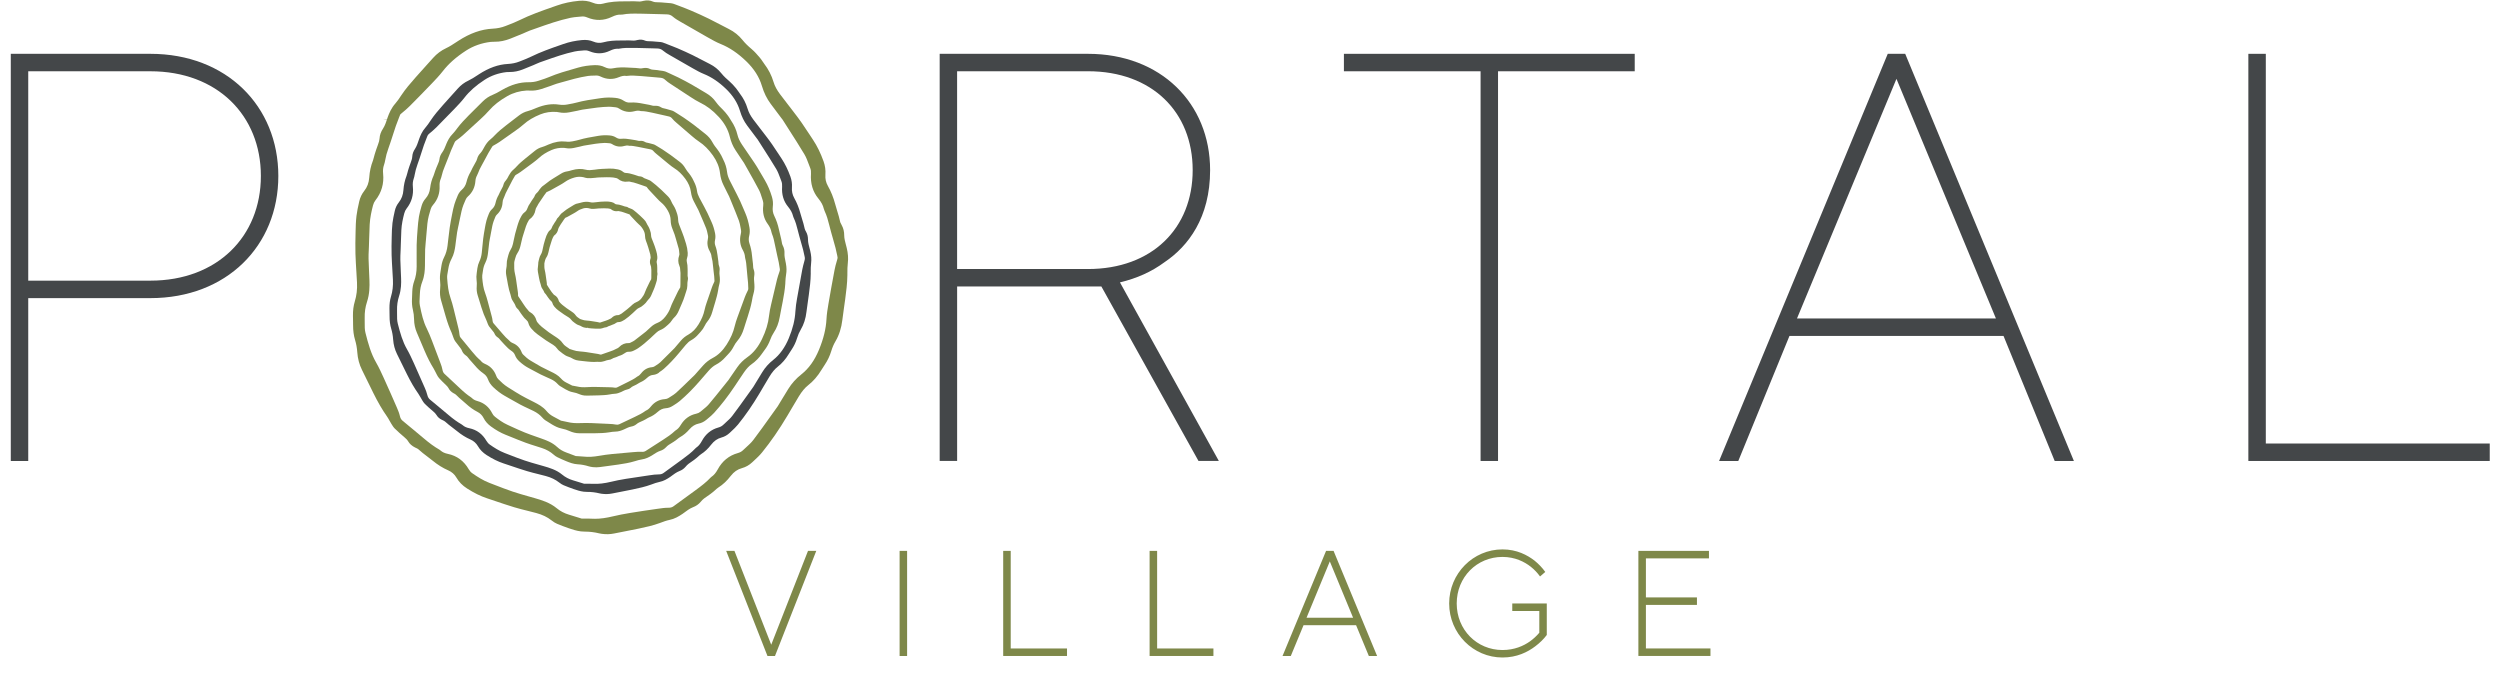
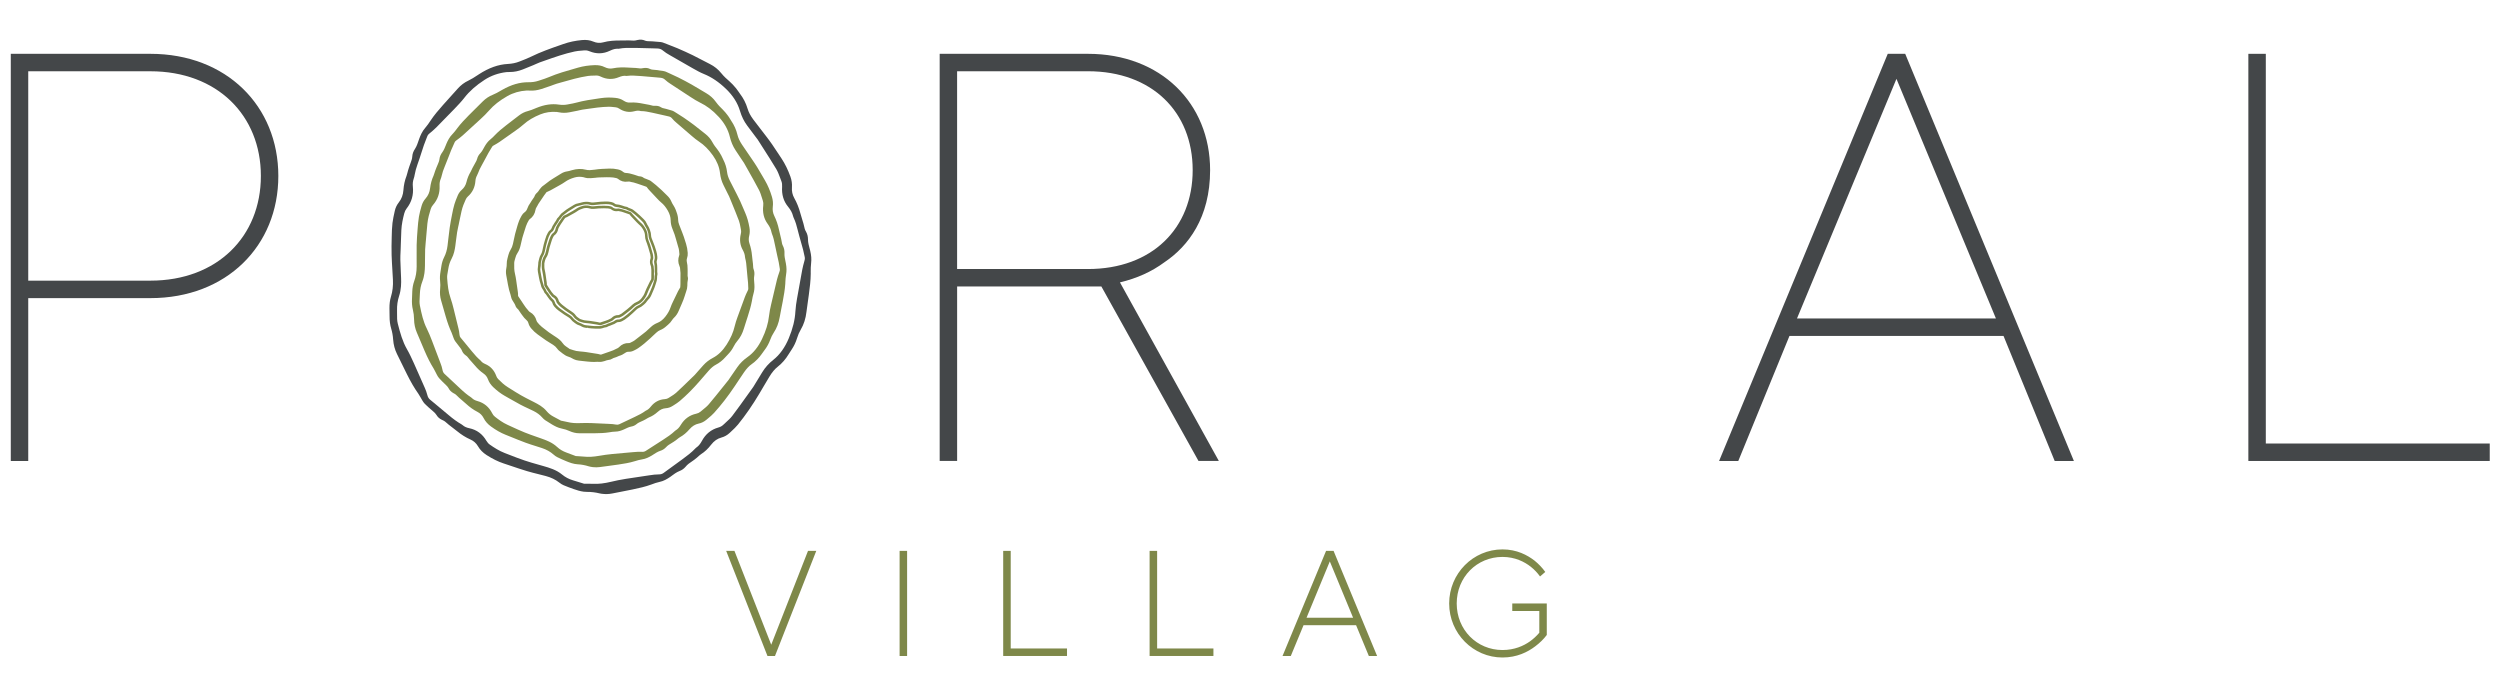
<svg xmlns="http://www.w3.org/2000/svg" id="Layer_1" x="0px" y="0px" viewBox="0 0 1080 295.45" style="enable-background:new 0 0 1080 295.45;" xml:space="preserve">
  <style type="text/css">	.st0{fill:#444749;}	.st1{fill:#7E8849;}</style>
  <g>
    <path class="st0" d="M350.23,117.53c0.01-1.34,0.01-2.6,0.17-3.85c0.21-1.68,0.08-3.36-0.38-5.3c-0.09-0.39-0.2-0.78-0.3-1.16  c-0.15-0.57-0.3-1.15-0.43-1.73c-0.16-0.75-0.23-1.34-0.23-1.86c0-1.39-0.27-2.5-0.84-3.52c-0.23-0.4-0.51-0.89-0.59-1.32  c-0.29-1.45-0.72-2.84-1.14-4.19c-0.25-0.81-0.5-1.62-0.72-2.43c-0.66-2.46-1.53-4.62-2.65-6.61c-0.79-1.39-1.12-2.95-1-4.62  c0.11-1.55-0.11-3.1-0.65-4.62c-1.08-2.99-2.33-5.54-3.81-7.78l-1.22-1.85c-0.97-1.47-1.93-2.94-2.93-4.39  c-0.89-1.29-1.85-2.54-2.77-3.75l-0.41-0.53c-0.67-0.87-1.34-1.74-2.01-2.61c-0.96-1.24-1.93-2.49-2.87-3.75  c-1.22-1.63-2.04-3.18-2.5-4.73c-0.7-2.37-1.81-4.52-3.37-6.56c-0.21-0.28-0.41-0.57-0.6-0.86c-0.3-0.44-0.61-0.9-0.98-1.34  l-0.19-0.22c-0.84-0.98-1.71-1.99-2.72-2.85c-1.03-0.88-2.37-2.07-3.5-3.48c-1.33-1.66-2.99-2.99-4.94-3.97  c-1.14-0.57-2.27-1.16-3.39-1.75c-1.32-0.69-2.64-1.38-3.97-2.04c-2.06-1.01-4.25-2-6.7-3.05c-1.48-0.63-3-1.21-4.48-1.77  l-1.46-0.56c-0.33-0.13-0.77-0.28-1.24-0.32c-1.23-0.12-2.46-0.22-3.7-0.31c-0.33-0.02-0.65-0.03-0.98-0.03  c-0.78-0.01-1.51-0.02-2.15-0.31c-0.96-0.42-1.99-0.5-3.18-0.23l-0.27,0.06c-0.51,0.12-1,0.23-1.4,0.2  c-1.37-0.12-2.74-0.09-4.06-0.07c-0.59,0.01-1.18,0.02-1.77,0.02c-2.19-0.01-4.78,0.09-7.47,0.83c-1.31,0.36-2.7,0.24-4.12-0.36  c-1.47-0.62-3.07-0.83-4.89-0.66c-2.88,0.27-5.5,0.82-8.02,1.7l-1.28,0.45c-4.23,1.47-8.59,3-12.75,5.05  c-1.27,0.63-2.64,1.16-3.96,1.68l-1.1,0.43c-1.47,0.58-3.07,0.91-4.89,1.01c-4.13,0.21-8.22,1.67-12.5,4.45l-0.72,0.47  c-1.28,0.84-2.49,1.63-3.8,2.25c-1.75,0.82-3.3,1.97-4.6,3.43c-0.88,0.98-1.77,1.96-2.65,2.94c-1.29,1.42-2.57,2.84-3.84,4.28  c-1.98,2.24-3.74,4.29-5.35,6.71c-0.67,1.01-1.36,2.06-2.14,2.93c-1.43,1.6-2.2,3.45-2.72,4.88c-0.11,0.32-0.22,0.63-0.33,0.95  c-0.17,0.5-0.33,1-0.53,1.48c-0.25,0.6-0.54,1.29-0.92,1.86c-0.76,1.12-1.14,2.19-1.21,3.35c-0.06,0.94-0.37,1.84-0.66,2.6  c-0.43,1.13-0.81,2.3-1.16,3.41c-0.11,0.36-0.2,0.72-0.29,1.08c-0.11,0.46-0.22,0.89-0.37,1.28c-0.75,1.9-1.2,3.97-1.35,6.16  c-0.14,2.05-0.79,3.79-2.01,5.33c-0.83,1.05-1.41,2.26-1.71,3.6l-0.09,0.41c-0.35,1.58-0.72,3.22-0.92,4.88  c-0.23,1.99-0.28,4-0.32,5.77l-0.01,0.43c-0.06,2.5-0.12,5.09-0.04,7.64c0.07,2.22,0.21,4.47,0.34,6.64  c0.08,1.33,0.16,2.66,0.23,3.99c0.13,2.62-0.14,5.02-0.85,7.34c-0.46,1.5-0.67,3.15-0.65,5.05c0,0.45,0.01,0.89,0.02,1.34  c0.01,0.7,0.03,1.4,0.03,2.09c-0.01,1.97,0.23,3.71,0.7,5.31c0.45,1.51,0.73,3.05,0.84,4.71c0.16,2.25,0.72,4.36,1.68,6.29  c0.81,1.63,1.62,3.28,2.42,4.92c0.61,1.24,1.21,2.48,1.83,3.72c1.66,3.36,3.24,6.06,4.96,8.49c0.33,0.47,0.62,0.99,0.93,1.53  c0.21,0.38,0.42,0.76,0.65,1.13l0.13,0.22c0.31,0.51,0.67,1.09,1.15,1.56c1.02,0.99,2.13,1.99,3.5,3.14  c0.63,0.53,1.12,1.01,1.47,1.6c0.54,0.91,1.3,1.6,2.35,2.1l0.26,0.12c0.44,0.21,0.86,0.4,1.14,0.66c1.04,0.97,2.16,1.81,3.24,2.63  c0.65,0.49,1.29,0.98,1.92,1.49c1.89,1.55,3.76,2.71,5.71,3.57c1.42,0.62,2.54,1.61,3.31,2.94c0.88,1.52,2.11,2.77,3.76,3.83  c2.54,1.63,4.92,2.8,7.28,3.58c1.03,0.34,2.05,0.69,3.07,1.03c2.29,0.77,4.66,1.58,7.02,2.29c1.65,0.5,3.33,0.91,4.97,1.32  c1.07,0.26,2.13,0.53,3.2,0.82c2.27,0.61,4.17,1.53,5.79,2.8c0.7,0.55,1.31,0.93,1.92,1.18c1.37,0.58,2.81,1.12,4.38,1.67  c1.36,0.47,2.79,0.93,4.32,1.12c0.47,0.06,0.94,0.09,1.42,0.08c1.82-0.01,3.61,0.2,5.48,0.66c0.21,0.05,0.43,0.09,0.65,0.12  l0.27,0.04c1.51,0.2,2.99,0.16,4.45-0.13c1.26-0.26,2.52-0.5,3.78-0.74c1.67-0.32,3.33-0.64,4.99-0.99l0.14-0.03  c2.64-0.56,5.37-1.14,8-2.12l0.12-0.04c1.11-0.42,2.26-0.84,3.37-1.06c1.81-0.36,3.32-1.26,4.68-2.19c0.33-0.22,0.64-0.46,0.96-0.7  c0.38-0.28,0.76-0.56,1.15-0.82c0.59-0.37,1.22-0.75,1.85-0.99c1.06-0.4,1.91-0.99,2.62-1.81c0.43-0.49,0.91-1.05,1.42-1.39  c1.59-1.07,3.13-2.15,4.54-3.5c0.21-0.21,0.47-0.4,0.76-0.59c1.59-1,3.03-2.35,4.4-4.13c1.23-1.6,2.68-2.6,4.42-3.07  c1.34-0.36,2.54-1.04,3.59-2.03l0.73-0.69c0.97-0.9,1.97-1.83,2.84-2.9c3.26-4.02,6.31-8.44,9.32-13.51  c0.52-0.87,1.04-1.75,1.55-2.63c0.89-1.51,1.78-3.02,2.68-4.51c1.17-1.93,2.33-3.31,3.63-4.33c1.83-1.44,3.42-3.26,4.71-5.41  c0.4-0.67,0.83-1.32,1.27-1.97c1.03-1.53,1.82-3.18,2.34-4.91c0.42-1.4,0.95-2.62,1.61-3.73c1.32-2.23,2.13-4.75,2.47-7.7  c0.17-1.43,0.38-2.9,0.59-4.31c0.15-1,0.29-2.01,0.42-3.01l0.03-0.24c0.38-2.89,0.78-5.88,0.8-8.89L350.23,117.53z M346.56,116.57  c-0.86,4.59-1.6,8.65-2.24,12.4c-0.3,1.77-0.61,3.66-0.71,5.56c-0.19,3.64-1.12,7.43-2.85,11.59c-1.66,4-3.91,7.14-6.7,9.34  c-1.94,1.53-3.48,3.25-4.72,5.25c-0.84,1.36-1.67,2.73-2.5,4.1l-1.1,1.81l-0.14,0.23c-0.06,0.1-0.11,0.2-0.18,0.29  c-0.82,1.14-1.63,2.28-2.45,3.42c-2.14,2.99-4.34,6.09-6.6,9.06c-0.79,1.04-1.77,1.93-2.81,2.87c-0.38,0.34-0.76,0.69-1.12,1.04  c-0.57,0.54-1.25,0.92-2.1,1.15c-3.12,0.87-5.52,2.81-7.11,5.78c-0.71,1.33-1.5,2.26-2.48,2.93l-0.23,0.2  c-1.75,1.88-3.85,3.42-5.69,4.78c-2.72,2-5.45,3.99-8.19,5.96c-0.6,0.43-1.25,0.62-2.12,0.61c-1.25-0.01-2.49,0.17-3.69,0.35  l-0.5,0.07c-3.19,0.46-6.58,0.95-9.96,1.5c-2.44,0.4-4.41,0.79-6.21,1.23c-3.12,0.75-5.55,1.03-7.89,0.91  c-0.88-0.05-1.77-0.04-2.7-0.03c-0.4,0-0.8,0.01-1.23,0.01l-0.99-0.31c-1.21-0.38-2.51-0.78-3.81-1.17  c-1.77-0.53-3.35-1.36-4.69-2.47c-2.51-2.08-5.47-2.93-8.07-3.68c-0.72-0.21-1.45-0.41-2.17-0.62c-1.96-0.55-3.99-1.13-5.95-1.79  c-2.23-0.75-4.47-1.62-6.65-2.47l-2.01-0.78c-2.35-0.9-4.53-2.31-6.35-3.58c-0.62-0.43-1.11-0.98-1.52-1.68  c-1.7-2.94-4.19-4.77-7.4-5.44c-1.22-0.25-2.14-0.68-2.89-1.34c-0.12-0.11-0.25-0.21-0.39-0.28c-1.85-1.06-3.68-2.38-5.75-4.14  c-1.62-1.37-3.25-2.72-4.88-4.07c-1.02-0.84-2.03-1.68-3.04-2.52c-0.6-0.5-0.97-1.14-1.18-2.01c-0.26-1.13-0.71-2.19-1.1-3.1  c-1.74-3.99-3.2-7.33-4.72-10.66l-0.05-0.11c-0.89-1.95-1.8-3.96-2.89-5.85c-1.94-3.36-2.96-7.04-4.01-11.16  c-0.32-1.26-0.31-2.58-0.3-3.99c0-0.54,0.01-1.08-0.01-1.61c-0.06-2.24,0.24-4.31,0.9-6.31c0.91-2.76,0.94-5.57,0.85-7.72  c-0.04-1-0.09-2-0.13-2.99c-0.08-1.66-0.16-3.32-0.19-4.98c-0.02-1.04,0.03-2.13,0.08-3.17c0.02-0.48,0.05-0.95,0.06-1.43  l0.08-2.45c0.06-1.88,0.11-3.77,0.21-5.65c0.13-2.63,0.71-5.15,1.26-7.26c0.21-0.83,0.55-1.52,1.02-2.12  c2.15-2.73,3.06-5.89,2.7-9.39c-0.13-1.27-0.01-2.42,0.37-3.52c0.18-0.51,0.32-1.06,0.41-1.65c0.25-1.44,0.65-2.91,1.22-4.49  c0.6-1.64,1.14-3.32,1.66-4.95c0.36-1.11,0.71-2.22,1.09-3.33c0.35-1.01,0.75-2.03,1.15-3.02l0.43-1.08  c0.14-0.35,0.42-0.62,0.79-0.94c1-0.82,2.05-1.7,3.01-2.66c2.84-2.85,5.44-5.52,7.95-8.14l0.1-0.11c1.38-1.44,2.8-2.92,4.06-4.55  c2.19-2.83,5.05-5.36,8.74-7.75c2.79-1.81,5.97-2.93,9.43-3.34c0.46-0.05,0.93-0.05,1.49-0.05c1.82,0.01,3.67-0.35,5.63-1.12  c1.53-0.59,3.04-1.22,4.55-1.85c0.36-0.15,0.72-0.32,1.08-0.48c0.55-0.25,1.07-0.49,1.6-0.68l2.24-0.79  c4.2-1.48,8.55-3.02,12.94-3.95c0.93-0.2,1.88-0.28,2.89-0.36c0.42-0.03,0.83-0.07,1.25-0.11c0.29-0.03,0.57-0.03,0.87,0.01  c0.43,0.05,0.88,0.18,1.35,0.37c2.97,1.24,5.92,1.17,8.77-0.2c1.42-0.69,2.54-0.96,3.6-0.88l0.24,0.01l0.14-0.03  c2.07-0.41,4.14-0.38,6.34-0.35l1.1,0.01c2.38,0.02,4.8,0.1,7.14,0.18l2.09,0.07c0.93,0.02,1.7,0.34,2.42,0.97  c0.83,0.72,1.75,1.25,2.65,1.77l0.37,0.22c2.95,1.72,6.13,3.56,9.36,5.37l0.71,0.4c1.43,0.81,2.91,1.64,4.47,2.27  c3.36,1.36,6.51,3.48,9.64,6.51c2.94,2.84,4.95,6.02,5.97,9.44c0.72,2.43,1.74,4.51,3.12,6.36c1,1.33,2,2.67,3,4l1,1.34  c0.07,0.09,0.14,0.18,0.21,0.27c0.1,0.12,0.19,0.23,0.28,0.36c0.75,1.18,1.5,2.35,2.25,3.52c1.94,3.02,3.94,6.15,5.82,9.28  c0.68,1.15,1.16,2.44,1.67,3.81c0.18,0.48,0.36,0.96,0.54,1.43c0.27,0.69,0.37,1.47,0.31,2.4c-0.23,3.37,0.63,6.27,2.57,8.62  c1.15,1.4,1.84,2.7,2.16,4.07c0.05,0.23,0.14,0.47,0.25,0.7c0.82,1.69,1.33,3.53,1.75,5.27c0.43,1.76,0.94,3.53,1.42,5.24  c0.31,1.1,0.63,2.2,0.92,3.3c0.24,0.9,0.43,1.85,0.62,2.78l0.12,0.6c0.08,0.39,0.03,0.81-0.16,1.44  C347.08,114.23,346.77,115.45,346.56,116.57z" />
  </g>
-   <path class="st1" d="M258.89,230.42c0.27,0.07,0.55,0.11,0.83,0.15l0.32,0.05c1.76,0.25,3.57,0.2,5.34-0.17 c1.46-0.3,2.91-0.58,4.37-0.86c2-0.39,3.94-0.76,5.87-1.17l0.2-0.04c3.08-0.65,6.27-1.33,9.38-2.49l0.15-0.06 c1.32-0.49,2.57-0.96,3.83-1.21c2.22-0.44,4.04-1.53,5.68-2.64c0.39-0.26,0.76-0.54,1.14-0.82l0.09-0.07c0.4-0.3,0.8-0.59,1.21-0.86 c0.66-0.42,1.36-0.84,2.04-1.1c1.34-0.5,2.43-1.25,3.32-2.3c0.57-0.65,1.04-1.18,1.52-1.5c1.88-1.27,3.71-2.55,5.41-4.17 c0.21-0.2,0.47-0.4,0.78-0.59c1.92-1.21,3.66-2.85,5.32-4.99c1.34-1.73,2.91-2.83,4.81-3.34c1.65-0.45,3.16-1.3,4.46-2.53l0.85-0.79 c1.15-1.07,2.34-2.17,3.39-3.47c3.83-4.72,7.41-9.91,10.94-15.86c0.61-1.02,1.21-2.05,1.81-3.07c1.03-1.76,2.07-3.52,3.13-5.26 c1.32-2.17,2.61-3.71,4.05-4.85c2.21-1.74,4.12-3.94,5.68-6.53c0.48-0.8,1.01-1.59,1.46-2.27c1.25-1.86,2.21-3.87,2.84-5.97 c0.47-1.56,1.06-2.92,1.79-4.16c1.6-2.71,2.58-5.77,3-9.34c0.19-1.62,0.43-3.29,0.66-4.9c0.19-1.28,0.36-2.46,0.51-3.63l0.04-0.27 c0.45-3.4,0.91-6.93,0.95-10.5l0-0.8c0.01-1.55,0.01-2.99,0.19-4.39c0.25-2.04,0.1-4.17-0.46-6.51c-0.11-0.45-0.23-0.91-0.35-1.36 l-0.04-0.15c-0.16-0.61-0.32-1.22-0.45-1.84c-0.17-0.82-0.25-1.43-0.25-1.99c0-1.75-0.36-3.23-1.09-4.53 c-0.36-0.64-0.49-0.91-0.57-1.16L362.99,96c-0.35-1.74-0.86-3.38-1.35-4.97l-0.03-0.11c-0.28-0.9-0.55-1.79-0.79-2.69 c-0.79-2.94-1.82-5.52-3.17-7.9c-0.85-1.5-1.2-3.1-1.07-4.9c0.14-1.93-0.13-3.87-0.81-5.76c-1.28-3.55-2.76-6.58-4.53-9.25 l-1.44-2.19c-1.14-1.73-2.26-3.44-3.41-5.1c-1.05-1.52-2.16-2.97-3.24-4.38l-0.49-0.65c-0.75-0.98-1.5-1.95-2.25-2.92l-0.1-0.13 c-1.12-1.45-2.24-2.9-3.34-4.36c-1.39-1.86-2.28-3.53-2.8-5.27c-0.84-2.82-2.21-5.48-4.06-7.91c-0.21-0.28-0.41-0.57-0.61-0.87 l-0.06-0.1c-0.34-0.51-0.73-1.08-1.19-1.62l-0.22-0.25c-1-1.17-2.03-2.37-3.25-3.4c-1.79-1.51-2.98-2.7-4-3.97 c-1.61-2.01-3.62-3.62-5.97-4.79c-1.32-0.66-2.63-1.35-3.94-2.04c-1.51-0.79-3.08-1.62-4.66-2.39c-2.4-1.18-4.96-2.34-7.84-3.57 c-1.74-0.74-3.52-1.41-5.23-2.06l-1.72-0.65c-0.41-0.16-0.96-0.34-1.58-0.41c-1.43-0.14-2.88-0.26-4.32-0.36 c-0.39-0.03-0.78-0.03-1.17-0.04c-0.9-0.02-1.67-0.03-2.32-0.32c-1.2-0.53-2.55-0.63-4.02-0.3l-0.32,0.07 c-0.71,0.17-1.07,0.23-1.39,0.22c-1.7-0.14-3.31-0.12-4.86-0.09c-0.75,0.01-1.4,0.03-2.07,0.02c-2.44,0-5.64,0.1-8.85,0.98 c-1.42,0.39-2.93,0.26-4.48-0.4c-1.79-0.75-3.74-1.01-5.94-0.81c-3.4,0.31-6.5,0.97-9.49,2.02l-1.49,0.52 c-4.94,1.73-10.06,3.51-14.93,5.92c-1.46,0.72-2.97,1.31-4.57,1.93l-1.31,0.51c-1.65,0.65-3.46,1.03-5.53,1.13 c-4.92,0.25-9.78,1.98-14.86,5.29l-0.84,0.55c-1.47,0.97-2.86,1.88-4.36,2.58c-2.12,0.99-4,2.4-5.59,4.17 c-1.03,1.15-2.06,2.29-3.1,3.44c-1.54,1.7-3.02,3.33-4.47,4.99c-2.33,2.64-4.41,5.05-6.25,7.83l-0.07,0.1 c-0.8,1.21-1.56,2.35-2.42,3.33c-1.76,1.97-2.71,4.23-3.34,5.98c-0.13,0.36-0.25,0.73-0.37,1.09l-1.63-0.39l1.59,0.53 c-0.18,0.53-0.35,1.06-0.56,1.57c-0.27,0.66-0.59,1.42-0.99,2.01c-0.96,1.43-1.47,2.85-1.56,4.36c-0.05,0.77-0.26,1.6-0.71,2.76 c-0.51,1.33-0.94,2.66-1.37,4.03c-0.14,0.43-0.25,0.88-0.36,1.32c-0.12,0.5-0.24,0.97-0.39,1.37c-0.91,2.3-1.46,4.81-1.63,7.46 c-0.15,2.2-0.85,4.07-2.16,5.72c-1.05,1.33-1.78,2.86-2.16,4.56l-0.1,0.46c-0.42,1.87-0.85,3.81-1.09,5.8 c-0.28,2.35-0.34,4.81-0.38,6.79l-0.01,0.52c-0.07,2.93-0.14,5.96-0.05,8.99c0.08,2.56,0.24,5.15,0.39,7.65l0.01,0.13 c0.09,1.55,0.19,3.09,0.27,4.64c0.15,2.95-0.16,5.64-0.96,8.24c-0.56,1.85-0.82,3.87-0.79,6.18c0.01,0.52,0.02,1.05,0.03,1.57 c0.02,0.81,0.03,1.61,0.03,2.42c-0.01,2.39,0.27,4.5,0.86,6.45c0.51,1.69,0.82,3.43,0.95,5.3c0.19,2.74,0.88,5.32,2.05,7.66 c0.95,1.9,1.88,3.81,2.81,5.72l0.07,0.13c0.69,1.41,1.38,2.82,2.07,4.22c1.93,3.9,3.84,7.18,5.84,10.01 c0.37,0.52,0.71,1.13,1.04,1.73c0.25,0.45,0.51,0.9,0.78,1.34l0.16,0.26c0.39,0.63,0.82,1.35,1.44,1.95 c1.19,1.16,2.53,2.36,4.11,3.7c0.68,0.58,1.21,1.09,1.57,1.7c0.68,1.17,1.7,2.07,3,2.7l0.31,0.15c0.57,0.26,0.85,0.4,1.07,0.58 l0.11,0.09c1.24,1.15,2.55,2.14,3.82,3.1l0.09,0.07c0.72,0.54,1.43,1.08,2.13,1.65c2.25,1.84,4.47,3.23,6.8,4.24 c1.54,0.67,2.75,1.73,3.57,3.16c1.08,1.87,2.59,3.41,4.6,4.69c3,1.92,5.82,3.31,8.61,4.23c1.19,0.4,2.38,0.8,3.57,1.2 c2.7,0.91,5.46,1.85,8.21,2.68c1.93,0.58,3.89,1.07,5.8,1.54l0.24,0.06c1.17,0.29,2.34,0.58,3.5,0.9c2.59,0.7,4.73,1.73,6.56,3.17 c0.86,0.68,1.61,1.14,2.37,1.46c1.59,0.67,3.27,1.31,5.15,1.96c1.51,0.52,3.28,1.1,5.16,1.33c0.58,0.07,1.16,0.1,1.7,0.1 c0.06,0,0.13,0,0.19,0C254.83,229.67,256.82,229.91,258.89,230.42z M251.33,224.05l-1.38-0.43c-1.33-0.41-2.74-0.85-4.16-1.28 c-2.03-0.61-3.76-1.52-5.28-2.78c-3.02-2.5-6.67-3.55-9.61-4.4c-0.77-0.22-1.53-0.44-2.29-0.65l-0.22-0.06 c-2.29-0.65-4.66-1.32-6.94-2.09c-2.61-0.88-5.23-1.9-7.76-2.88l-2.33-0.9c-2.68-1.03-5.09-2.58-7.29-4.11 c-0.64-0.44-1.15-1.01-1.57-1.74c-2.08-3.6-5.11-5.84-9.02-6.65c-1.34-0.28-2.33-0.73-3.12-1.43c-0.15-0.13-0.33-0.28-0.55-0.41 c-2.14-1.23-4.24-2.74-6.63-4.78c-1.82-1.54-3.65-3.06-5.49-4.58l-0.2-0.16c-1.19-0.98-2.38-1.97-3.57-2.96 c-0.59-0.49-0.94-1.09-1.14-1.94c-0.32-1.39-0.86-2.67-1.33-3.76c-1.64-3.76-3.55-8.14-5.52-12.45l-0.06-0.14 c-1.05-2.3-2.12-4.66-3.4-6.89c-2.21-3.83-3.39-8.07-4.59-12.81c-0.35-1.36-0.33-2.85-0.32-4.43c0-0.64,0.01-1.28-0.01-1.91 c-0.06-2.51,0.27-4.81,1.01-7.05c1.12-3.36,1.14-6.75,1.04-9.34c-0.04-1.16-0.1-2.31-0.15-3.47c-0.09-1.99-0.19-3.93-0.23-5.82 c-0.03-1.19,0.03-2.43,0.09-3.63c0.03-0.56,0.05-1.12,0.07-1.68l0.09-2.85c0.07-2.19,0.13-4.39,0.24-6.58 c0.15-2.98,0.81-5.86,1.44-8.29c0.22-0.84,0.56-1.54,1.03-2.15c2.66-3.37,3.78-7.28,3.33-11.61c-0.14-1.35-0.01-2.56,0.39-3.71 c0.22-0.64,0.4-1.33,0.52-2.07c0.28-1.64,0.73-3.29,1.38-5.08c0.7-1.93,1.33-3.89,1.94-5.79l0.06-0.19c0.4-1.23,0.79-2.47,1.21-3.69 c0.39-1.15,0.84-2.26,1.3-3.44l0.59-1.5l0.26-0.25c0.06-0.06,0.17-0.16,0.35-0.31c1.18-0.97,2.43-2.01,3.57-3.16 c3.31-3.33,6.35-6.44,9.28-9.5l0.13-0.13c1.62-1.69,3.29-3.44,4.79-5.36c2.5-3.23,5.77-6.13,10.01-8.88 c3.18-2.06,6.8-3.34,10.76-3.8c0.51-0.06,1.07-0.06,1.68-0.06c2.2,0.03,4.41-0.42,6.76-1.34c1.81-0.7,3.6-1.45,5.33-2.16 c0.43-0.18,0.86-0.37,1.28-0.57c0.64-0.29,1.23-0.56,1.82-0.77l2.61-0.92c5.11-1.81,9.95-3.52,15.04-4.6 c1.04-0.22,2.13-0.31,3.28-0.41c0.51-0.04,1-0.08,1.49-0.13c0.73-0.08,1.5,0.05,2.34,0.41c3.61,1.51,7.19,1.42,10.65-0.25 c1.55-0.75,2.77-1.05,3.94-0.97c0.2,0.02,0.39,0.01,0.54-0.02c2.4-0.47,4.79-0.44,7.32-0.4l1.29,0.02c2.74,0.03,5.54,0.12,8.25,0.21 l2.51,0.08c0.98,0.03,1.75,0.34,2.5,0.99c1.01,0.88,2.17,1.55,3.19,2.14l0.42,0.24c3.45,2.01,7.16,4.15,10.93,6.27l0.82,0.46 c1.69,0.96,3.43,1.94,5.28,2.69c3.85,1.55,7.47,4,11.07,7.48c3.39,3.28,5.61,6.77,6.77,10.69c0.86,2.89,2.12,5.47,3.76,7.66 c1.17,1.57,2.35,3.13,3.52,4.7l1.15,1.53c0.08,0.11,0.17,0.22,0.26,0.33c0.11,0.13,0.17,0.21,0.22,0.28c0.92,1.45,1.8,2.82,2.68,4.2 c2.26,3.52,4.59,7.16,6.77,10.81c0.76,1.27,1.31,2.75,1.89,4.31c0.21,0.57,0.42,1.14,0.64,1.69c0.27,0.68,0.37,1.47,0.3,2.41 c-0.29,4.16,0.78,7.74,3.17,10.65c1.29,1.57,2.01,2.93,2.36,4.41c0.08,0.34,0.2,0.69,0.35,1c0.92,1.9,1.5,4.01,1.99,6 c0.51,2.06,1.09,4.12,1.66,6.1c0.38,1.32,0.74,2.6,1.08,3.88c0.27,1.02,0.48,2.07,0.71,3.18l0.17,0.95c0,0.18-0.02,0.43-0.19,0.99 c-0.54,1.77-0.91,3.23-1.16,4.58c-1.01,5.35-1.86,10.08-2.61,14.49c-0.36,2.09-0.72,4.33-0.84,6.6c-0.22,4.14-1.28,8.46-3.25,13.21 c-1.91,4.6-4.39,8.06-7.58,10.58c-2.3,1.81-4.21,3.94-5.68,6.33c-0.97,1.57-1.93,3.15-2.89,4.73l-1.65,2.73 c-0.96,1.33-1.91,2.66-2.86,4c-2.49,3.5-5.07,7.1-7.68,10.55c-0.88,1.16-1.99,2.17-3.18,3.25c-0.45,0.41-0.9,0.82-1.33,1.23 c-0.58,0.55-1.29,0.94-2.18,1.19c-3.82,1.06-6.76,3.45-8.72,7.11c-0.77,1.43-1.63,2.44-2.7,3.17c-0.09,0.06-0.2,0.16-0.3,0.26 c-1.9,2.04-4.01,3.64-6.58,5.53c-3.17,2.33-6.36,4.65-9.54,6.95c-0.6,0.43-1.28,0.61-2.14,0.6c-1.49-0.01-2.96,0.2-4.37,0.41 l-0.58,0.08c-3.74,0.54-7.72,1.11-11.63,1.76c-2.84,0.47-5.16,0.93-7.29,1.44c-3.05,0.73-5.52,1.08-7.83,1.08 c-0.42,0-0.83-0.01-1.24-0.03c-1.05-0.06-2.09-0.05-3.18-0.04L251.33,224.05z" />
  <g>
    <path class="st1" d="M339.27,121.93c0.07-1.17,0.13-2.27,0.32-3.35c0.27-1.5,0.24-3.01-0.09-4.78c-0.06-0.35-0.14-0.7-0.21-1.05  c-0.11-0.51-0.21-1.01-0.29-1.53c-0.1-0.65-0.13-1.15-0.11-1.6c0.07-1.25-0.13-2.32-0.6-3.27c-0.17-0.35-0.39-0.78-0.44-1.12  c-0.19-1.3-0.51-2.56-0.81-3.78c-0.18-0.72-0.36-1.44-0.51-2.17c-0.47-2.22-1.14-4.19-2.04-6.02c-0.6-1.22-0.82-2.56-0.64-3.98  c0.18-1.39,0.05-2.8-0.36-4.2c-0.81-2.71-1.8-5.04-3.01-7.11l-1.01-1.74c-0.77-1.33-1.55-2.67-2.35-3.98  c-0.72-1.19-1.51-2.34-2.27-3.46l-0.33-0.49c-0.54-0.8-1.09-1.6-1.64-2.39c-0.79-1.15-1.58-2.3-2.36-3.47  c-0.98-1.48-1.62-2.86-1.94-4.22c-0.52-2.15-1.39-4.13-2.69-6.04c-0.17-0.25-0.33-0.51-0.48-0.78c-0.25-0.41-0.5-0.84-0.81-1.25  l-0.16-0.21c-0.7-0.91-1.41-1.85-2.27-2.67c-0.86-0.82-1.97-1.93-2.89-3.22c-1.11-1.56-2.53-2.84-4.23-3.82  c-0.97-0.56-1.93-1.14-2.9-1.72c-1.13-0.68-2.26-1.36-3.4-2.01c-1.77-1-3.65-2-5.75-3.05c-1.29-0.64-2.61-1.24-3.89-1.81  l-1.23-0.56c-0.29-0.13-0.69-0.3-1.13-0.37c-1.08-0.18-2.16-0.33-3.24-0.47c-0.28-0.04-0.58-0.06-0.87-0.08  c-0.69-0.05-1.29-0.1-1.8-0.36c-0.86-0.44-1.81-0.57-2.91-0.39l-0.24,0.04c-0.44,0.07-0.86,0.14-1.18,0.1  c-1.21-0.18-2.42-0.23-3.59-0.28c-0.52-0.02-1.03-0.04-1.55-0.08c-1.94-0.12-4.24-0.18-6.66,0.33c-1.12,0.24-2.29,0.06-3.47-0.52  c-1.29-0.64-2.72-0.92-4.37-0.86c-2.56,0.08-4.9,0.43-7.18,1.08l-1.14,0.33c-3.79,1.07-7.71,2.18-11.47,3.78  c-1.14,0.48-2.37,0.88-3.55,1.26l-0.98,0.32c-1.3,0.43-2.7,0.63-4.28,0.61c-3.68-0.03-7.38,1.04-11.3,3.28l-0.66,0.38  c-1.16,0.67-2.25,1.3-3.42,1.76c-1.6,0.64-3.04,1.59-4.28,2.82c-0.81,0.81-1.62,1.61-2.44,2.42c-1.21,1.19-2.42,2.38-3.61,3.59  c-1.85,1.88-3.51,3.6-5.04,5.65c-0.66,0.89-1.29,1.73-2,2.45c-1.36,1.36-2.14,2.98-2.67,4.23c-0.12,0.27-0.22,0.55-0.33,0.82  c-0.17,0.43-0.34,0.85-0.53,1.26c-0.24,0.51-0.53,1.09-0.87,1.55c-0.74,0.99-1.15,1.94-1.27,3c-0.09,0.79-0.4,1.54-0.68,2.18  c-0.45,1-0.83,2-1.19,2.95c-0.12,0.31-0.22,0.63-0.31,0.95c-0.12,0.39-0.23,0.76-0.37,1.07c-0.77,1.68-1.26,3.45-1.49,5.42  c-0.21,1.75-0.85,3.2-1.96,4.46c-0.81,0.91-1.38,1.98-1.72,3.18l-0.1,0.35c-0.39,1.38-0.79,2.81-1.04,4.28  c-0.3,1.76-0.44,3.61-0.56,5.09l-0.03,0.38c-0.17,2.2-0.35,4.48-0.4,6.74c-0.04,1.97-0.03,3.96-0.01,5.88  c0.01,1.17,0.02,2.35,0.01,3.52c-0.01,2.29-0.36,4.36-1.08,6.33c-0.48,1.32-0.75,2.79-0.82,4.49l-0.04,1.19  c-0.02,0.61-0.04,1.22-0.07,1.83c-0.1,1.76,0.02,3.33,0.38,4.78c0.32,1.33,0.49,2.69,0.51,4.14c0.03,2.02,0.44,3.95,1.2,5.72  c0.64,1.49,1.27,2.99,1.9,4.48c0.47,1.12,0.94,2.24,1.42,3.35c1.31,3.06,2.57,5.53,3.97,7.77c0.26,0.42,0.49,0.89,0.73,1.38  c0.17,0.35,0.34,0.7,0.53,1.04l0.11,0.21c0.26,0.48,0.54,1.02,0.96,1.47c0.84,0.92,1.8,1.89,2.94,2.96  c0.51,0.49,0.91,0.92,1.17,1.43c0.45,0.87,1.12,1.55,2.05,2.07l0.22,0.12c0.37,0.2,0.71,0.38,0.92,0.6  c0.88,0.91,1.82,1.72,2.74,2.5c0.54,0.46,1.08,0.92,1.61,1.4c1.61,1.48,3.21,2.61,4.9,3.48c1.18,0.6,2.08,1.5,2.67,2.67  c0.72,1.42,1.76,2.61,3.19,3.65c2.17,1.58,4.22,2.74,6.27,3.56c0.88,0.35,1.75,0.71,2.63,1.06c1.98,0.81,4.04,1.64,6.09,2.4  c1.43,0.53,2.89,0.98,4.31,1.43c0.93,0.29,1.85,0.58,2.77,0.89c1.94,0.65,3.54,1.55,4.88,2.73c0.61,0.54,1.14,0.91,1.68,1.18  c1.18,0.58,2.42,1.14,3.79,1.71c1.55,0.64,3.21,1.28,5.06,1.38c1.58,0.08,3.13,0.37,4.74,0.87c0.2,0.06,0.4,0.1,0.6,0.15l0.23,0.05  c0.32,0.06,0.63,0.11,0.95,0.15c1.02,0.12,2.04,0.11,3.04-0.03c1.12-0.16,2.24-0.31,3.37-0.45c1.48-0.19,2.95-0.39,4.42-0.61  l0.15-0.02c2.35-0.35,4.77-0.72,7.24-1.48c0.99-0.3,2.01-0.62,2.99-0.75c1.65-0.23,3.04-0.95,4.3-1.7c0.3-0.18,0.59-0.37,0.89-0.57  c0.34-0.23,0.68-0.45,1.04-0.65c0.61-0.34,1.12-0.6,1.63-0.76c0.98-0.3,1.8-0.8,2.48-1.51c0.39-0.4,0.83-0.85,1.27-1.11  c1.45-0.87,2.87-1.74,4.19-2.87c0.18-0.16,0.41-0.31,0.66-0.45c1.47-0.81,2.82-1.94,4.13-3.45c1.13-1.3,2.41-2.08,3.91-2.4  c1.23-0.25,2.35-0.81,3.35-1.65l0.67-0.56c0.9-0.75,1.84-1.52,2.66-2.43c3.06-3.38,5.96-7.11,8.85-11.43  c0.49-0.73,0.98-1.46,1.46-2.19c0.86-1.3,1.72-2.59,2.6-3.87c1.11-1.61,2.17-2.75,3.34-3.56c1.7-1.19,3.2-2.73,4.46-4.57  c0.38-0.57,0.79-1.11,1.2-1.66c0.99-1.31,1.77-2.75,2.32-4.26c0.43-1.19,0.94-2.22,1.56-3.15c1.28-1.92,2.12-4.13,2.57-6.74  c0.21-1.25,0.46-2.5,0.71-3.75c0.18-0.88,0.35-1.76,0.52-2.64l0.04-0.2c0.47-2.54,0.96-5.16,1.13-7.82L339.27,121.93z   M291.9,185.91l-0.27,0.2c-1.62,1.55-3.52,2.79-5.2,3.88c-2.49,1.62-4.98,3.22-7.48,4.81c-0.51,0.32-1.05,0.44-1.76,0.39  c-1.12-0.08-2.24,0.02-3.32,0.11l-0.41,0.03c-2.82,0.23-5.82,0.48-8.83,0.79c-2.16,0.22-3.92,0.46-5.54,0.75  c-2.76,0.49-4.89,0.61-6.92,0.38c-0.77-0.09-1.55-0.13-2.4-0.17c-0.33-0.02-0.68-0.04-1.04-0.06l-0.85-0.32  c-1.04-0.39-2.15-0.81-3.27-1.23c-1.51-0.55-2.83-1.35-3.94-2.38c-2.15-2-4.72-2.91-7-3.72c-0.62-0.22-1.23-0.43-1.85-0.65  c-1.71-0.6-3.47-1.21-5.17-1.9c-1.93-0.78-3.87-1.68-5.75-2.54l-1.7-0.78c-2.01-0.91-3.84-2.26-5.37-3.46  c-0.5-0.39-0.89-0.87-1.19-1.48c-1.38-2.74-3.53-4.52-6.38-5.3c-1.03-0.28-1.78-0.69-2.38-1.28c-0.11-0.11-0.23-0.22-0.36-0.3  c-1.57-1.03-3.1-2.28-4.83-3.93c-1.35-1.29-2.72-2.56-4.09-3.83c-0.86-0.8-1.72-1.6-2.57-2.4c-0.47-0.44-0.74-0.98-0.87-1.71  c-0.18-1.03-0.53-2-0.84-2.83c-1.14-3.07-2.37-6.37-3.65-9.64l-0.05-0.13c-0.69-1.76-1.39-3.58-2.26-5.3  c-1.53-3.03-2.25-6.31-2.98-9.98c-0.22-1.09-0.15-2.25-0.07-3.47c0.03-0.48,0.06-0.95,0.07-1.43c0.06-1.95,0.41-3.72,1.07-5.43  c0.95-2.41,1.1-4.92,1.13-6.84c0.01-0.88,0.02-1.76,0.02-2.64c0.01-1.47,0.02-2.93,0.06-4.4c0.03-0.91,0.12-1.81,0.22-2.77  c0.04-0.42,0.08-0.84,0.12-1.26l0.18-2.14c0.14-1.66,0.28-3.32,0.45-4.97c0.24-2.29,0.86-4.46,1.44-6.28  c0.22-0.69,0.53-1.25,0.95-1.72c2.07-2.34,3.03-5.13,2.88-8.3c-0.05-1.09,0.1-2.06,0.48-2.98c0.18-0.45,0.34-0.94,0.45-1.47  c0.28-1.24,0.7-2.5,1.27-3.84c0.6-1.42,1.16-2.87,1.7-4.28c0.37-0.96,0.73-1.92,1.11-2.86c0.35-0.88,0.75-1.73,1.15-2.59l0.42-0.92  c0.1-0.22,0.29-0.41,0.67-0.69c0.91-0.66,1.88-1.38,2.79-2.2c2.62-2.35,5.04-4.56,7.37-6.74l0.11-0.1c1.28-1.19,2.6-2.42,3.78-3.79  c2.04-2.35,4.65-4.42,7.99-6.31c2.51-1.43,5.32-2.23,8.36-2.41c0.4-0.02,0.82,0,1.29,0.03c1.63,0.11,3.29-0.12,5.08-0.69  c1.37-0.44,2.73-0.91,4.1-1.39c0.33-0.11,0.65-0.24,0.98-0.37c0.47-0.18,0.94-0.37,1.42-0.5l2-0.57c3.76-1.08,7.65-2.2,11.54-2.79  c0.81-0.12,1.65-0.14,2.53-0.16c0.37-0.01,0.74-0.02,1.11-0.03c0.17-0.01,0.34,0,0.52,0.02c0.42,0.05,0.86,0.19,1.32,0.41  c2.61,1.28,5.26,1.38,7.89,0.29c1.25-0.52,2.23-0.7,3.09-0.57l0.24,0.03l0.16-0.02c1.82-0.25,3.63-0.11,5.54,0.03l0.97,0.07  c2.09,0.15,4.18,0.34,6.27,0.54l1.83,0.17c0.77,0.08,1.39,0.36,1.96,0.92c0.71,0.69,1.51,1.22,2.29,1.73l0.31,0.2  c2.51,1.67,5.21,3.45,7.98,5.23l0.59,0.38c1.23,0.79,2.5,1.61,3.85,2.26c2.86,1.36,5.52,3.39,8.11,6.2  c2.43,2.63,4.03,5.5,4.75,8.53c0.53,2.21,1.34,4.12,2.47,5.84c0.83,1.26,1.67,2.52,2.51,3.78l0.94,1.39  c0.07,0.1,0.15,0.2,0.21,0.31c0.61,1.09,1.22,2.17,1.83,3.25c1.56,2.76,3.16,5.6,4.65,8.45c0.54,1.03,0.9,2.18,1.28,3.41  c0.13,0.43,0.27,0.87,0.41,1.29c0.19,0.59,0.24,1.25,0.15,2.02c-0.37,3.02,0.27,5.67,1.89,7.9c0.93,1.27,1.45,2.41,1.66,3.6  c0.04,0.23,0.11,0.46,0.2,0.69c0.63,1.51,0.99,3.14,1.28,4.69c0.3,1.58,0.66,3.17,1,4.7c0.22,0.98,0.45,1.97,0.66,2.95  c0.17,0.8,0.28,1.6,0.41,2.45l0.08,0.54c0.04,0.3-0.01,0.63-0.2,1.14c-0.47,1.3-0.8,2.37-1.05,3.36c-0.98,4-1.81,7.54-2.55,10.81  c-0.35,1.55-0.71,3.21-0.89,4.89c-0.34,3.17-1.33,6.43-3.03,9.97c-1.63,3.4-3.73,6.01-6.26,7.78c-1.8,1.26-3.26,2.71-4.45,4.43  c-0.8,1.16-1.6,2.32-2.4,3.48l-1.19,1.74c-0.05,0.08-0.1,0.16-0.15,0.23c-0.78,0.97-1.56,1.94-2.34,2.92  c-2.01,2.51-4.09,5.11-6.19,7.59c-0.73,0.86-1.62,1.58-2.57,2.35c-0.35,0.28-0.7,0.57-1.04,0.86c-0.5,0.42-1.09,0.7-1.81,0.86  c-2.85,0.61-5.09,2.23-6.67,4.82C293.46,184.65,292.75,185.4,291.9,185.91z" />
  </g>
  <g>
    <path class="st1" d="M302.2,164.7c0.49-0.56,0.97-1.12,1.45-1.68c0.83-0.97,1.67-1.94,2.52-2.9c1.07-1.2,2.04-2.02,3.08-2.56  c1.54-0.8,2.95-1.92,4.18-3.33c0.37-0.43,0.76-0.83,1.16-1.24c0.96-0.99,1.76-2.11,2.37-3.32c0.47-0.93,0.99-1.72,1.59-2.41  c1.27-1.47,2.19-3.23,2.83-5.37c0.3-1.02,0.63-2.02,0.96-3.03c0.23-0.71,0.47-1.43,0.69-2.14l0.05-0.17  c0.65-2.06,1.31-4.18,1.72-6.39l0.09-0.49c0.17-0.96,0.33-1.87,0.6-2.74c0.37-1.23,0.51-2.51,0.41-4.03  c-0.02-0.3-0.04-0.6-0.07-0.91c-0.04-0.43-0.07-0.86-0.09-1.29c-0.02-0.54,0-0.96,0.07-1.31c0.18-1.06,0.13-1.99-0.18-2.86  c-0.1-0.3-0.23-0.67-0.24-0.94c-0.03-1.11-0.16-2.2-0.3-3.24c-0.08-0.62-0.15-1.24-0.21-1.86c-0.17-1.91-0.53-3.63-1.1-5.27  c-0.37-1.06-0.41-2.17-0.13-3.3c0.29-1.16,0.33-2.37,0.12-3.59c-0.4-2.36-0.99-4.42-1.79-6.28l-0.64-1.5  c-0.52-1.22-1.03-2.43-1.57-3.63c-0.48-1.07-1.02-2.12-1.54-3.14l-0.23-0.44c-0.37-0.73-0.75-1.46-1.12-2.19  c-0.54-1.04-1.08-2.08-1.6-3.13c-0.66-1.32-1.04-2.53-1.18-3.68c-0.21-1.87-0.75-3.62-1.64-5.37c-0.12-0.23-0.22-0.46-0.32-0.69  c-0.16-0.37-0.33-0.76-0.56-1.14l-0.11-0.19c-0.49-0.84-0.99-1.71-1.63-2.5c-0.63-0.77-1.43-1.81-2.06-2.98  c-0.77-1.44-1.84-2.68-3.16-3.69c-0.75-0.57-1.49-1.17-2.22-1.75c-0.87-0.69-1.74-1.39-2.62-2.06c-1.36-1.03-2.83-2.07-4.47-3.19  c-0.99-0.67-2.01-1.3-3.02-1.93l-0.98-0.61c-0.24-0.15-0.55-0.33-0.93-0.45c-0.87-0.27-1.76-0.52-2.64-0.76  c-0.24-0.06-0.48-0.12-0.72-0.17c-0.55-0.12-1.03-0.22-1.41-0.48c-0.69-0.48-1.49-0.7-2.45-0.68l-0.21,0.01  c-0.36,0.01-0.7,0.02-0.95-0.05c-0.99-0.29-1.99-0.47-2.96-0.64c-0.42-0.08-0.85-0.15-1.27-0.24c-1.6-0.32-3.51-0.63-5.58-0.47  c-0.93,0.07-1.85-0.2-2.75-0.8c-1.02-0.69-2.21-1.09-3.59-1.23c-2.13-0.22-4.12-0.19-6.08,0.09l-0.98,0.14  c-3.25,0.47-6.61,0.95-9.89,1.85c-0.99,0.27-1.99,0.45-3.05,0.64l-0.85,0.16c-1.1,0.21-2.27,0.21-3.57,0.03  c-3.08-0.46-6.26,0.03-9.75,1.46l-0.58,0.24c-1.02,0.42-1.99,0.82-2.99,1.08c-1.41,0.35-2.71,0.99-3.87,1.89  c-0.76,0.59-1.53,1.18-2.3,1.76c-1.11,0.85-2.21,1.69-3.31,2.55c-1.72,1.35-3.27,2.6-4.77,4.16c-0.63,0.66-1.22,1.28-1.87,1.78  c-1.28,0.99-2.1,2.26-2.67,3.26c-0.12,0.21-0.24,0.43-0.36,0.65c-0.18,0.33-0.36,0.67-0.56,0.98c-0.25,0.39-0.54,0.83-0.86,1.16  c-0.72,0.74-1.18,1.54-1.39,2.42c-0.15,0.62-0.47,1.21-0.77,1.7c-0.46,0.77-0.89,1.57-1.28,2.33c-0.13,0.25-0.24,0.5-0.36,0.76  c-0.14,0.31-0.26,0.6-0.41,0.84c-0.8,1.3-1.4,2.78-1.79,4.38c-0.34,1.4-1,2.51-2.03,3.41c-0.77,0.68-1.37,1.52-1.78,2.5l-0.11,0.28  c-0.46,1.11-0.94,2.26-1.3,3.46c-0.43,1.43-0.72,2.89-0.97,4.18l-0.06,0.3c-0.36,1.82-0.73,3.7-1,5.58  c-0.23,1.63-0.41,3.26-0.6,4.89c-0.11,0.97-0.22,1.95-0.34,2.92c-0.23,1.88-0.72,3.55-1.51,5.09c-0.54,1.06-0.91,2.26-1.14,3.68  l-0.15,0.98c-0.08,0.51-0.15,1.01-0.24,1.51c-0.26,1.47-0.31,2.8-0.17,4.06c0.13,1.13,0.14,2.27,0.01,3.46  c-0.18,1.7-0.03,3.37,0.43,4.95c0.38,1.29,0.75,2.59,1.12,3.89c0.28,1,0.57,2,0.86,3c0.78,2.7,1.58,4.9,2.52,6.93  c0.17,0.37,0.31,0.78,0.46,1.22c0.11,0.31,0.21,0.62,0.33,0.92l0.07,0.18c0.17,0.44,0.36,0.93,0.67,1.37  c0.62,0.87,1.3,1.76,2.14,2.8c0.37,0.45,0.64,0.84,0.8,1.28c0.3,0.81,0.8,1.46,1.54,2.01l0.17,0.13c0.28,0.2,0.54,0.39,0.68,0.58  c0.64,0.86,1.34,1.64,2.03,2.4c0.4,0.44,0.8,0.89,1.19,1.35c1.19,1.42,2.41,2.55,3.74,3.47c0.9,0.62,1.53,1.44,1.9,2.45  c0.46,1.28,1.22,2.41,2.31,3.45c1.65,1.56,3.24,2.77,4.87,3.69c0.69,0.39,1.39,0.79,2.08,1.19c1.56,0.89,3.18,1.82,4.8,2.68  c1.13,0.6,2.3,1.14,3.43,1.67c0.74,0.35,1.48,0.69,2.21,1.05c1.53,0.76,2.75,1.67,3.73,2.79c0.46,0.52,0.87,0.9,1.3,1.19  c0.92,0.62,1.89,1.22,2.97,1.86c1.23,0.71,2.55,1.44,4.09,1.73c1.29,0.25,2.54,0.65,3.8,1.24c0.16,0.07,0.32,0.13,0.48,0.19  l0.19,0.07c0.69,0.24,1.4,0.4,2.11,0.49c0.41,0.05,0.82,0.07,1.23,0.07c0.93-0.01,1.86,0,2.79,0c1.26,0.01,2.52,0.01,3.77-0.01  l0.11,0c1.99-0.03,4.04-0.06,6.17-0.41c0.88-0.15,1.72-0.29,2.53-0.29c1.41,0,2.65-0.45,3.78-0.95c0.27-0.12,0.53-0.24,0.8-0.37  c0.3-0.15,0.61-0.3,0.91-0.42c0.43-0.17,0.93-0.36,1.4-0.44c0.87-0.15,1.61-0.47,2.26-1c0.35-0.28,0.75-0.6,1.13-0.76  c1.3-0.56,2.56-1.13,3.78-1.92c0.16-0.11,0.35-0.2,0.57-0.29c1.31-0.52,2.55-1.31,3.8-2.43c1.04-0.94,2.15-1.43,3.4-1.52  c1.06-0.07,2.07-0.41,3-1.01l0.62-0.39c0.82-0.52,1.67-1.06,2.46-1.73C296.59,170.75,299.37,167.96,302.2,164.7z M281.13,175.68  c-0.65,0.82-1.29,1.35-2.04,1.68l-0.26,0.15c-1.38,1.02-2.86,1.76-4.67,2.62c-2.22,1.06-4.44,2.12-6.67,3.16  c-0.43,0.2-0.86,0.23-1.42,0.12c-0.93-0.19-1.87-0.24-2.77-0.28l-0.34-0.02c-2.23-0.12-4.83-0.25-7.4-0.34  c-1.82-0.06-3.3-0.06-4.67,0c-2.32,0.1-4.09-0.04-5.73-0.46c-0.63-0.16-1.28-0.29-1.98-0.42l-0.83-0.16l-0.66-0.36  c-0.82-0.44-1.7-0.92-2.58-1.38c-1.18-0.62-2.18-1.42-2.98-2.39c-1.59-1.92-3.65-2.98-5.46-3.91c-0.5-0.26-1-0.51-1.5-0.76  c-1.34-0.68-2.73-1.39-4.05-2.14c-1.52-0.87-3.05-1.83-4.52-2.76l-1.32-0.83c-1.56-0.97-2.94-2.3-4.08-3.46  c-0.36-0.36-0.62-0.79-0.81-1.32c-0.89-2.47-2.51-4.22-4.83-5.2c-0.8-0.34-1.37-0.75-1.79-1.29c-0.09-0.11-0.18-0.22-0.29-0.31  c-1.19-1.02-2.33-2.23-3.59-3.8c-0.99-1.23-2-2.44-3.01-3.66c-0.63-0.76-1.26-1.52-1.88-2.28c-0.32-0.39-0.49-0.85-0.52-1.44  c-0.05-0.88-0.24-1.74-0.41-2.47c-0.67-2.82-1.35-5.63-2.09-8.54c-0.39-1.54-0.8-3.14-1.35-4.68c-0.96-2.68-1.23-5.47-1.46-8.59  c-0.07-0.91,0.1-1.86,0.29-2.85c0.07-0.39,0.14-0.79,0.2-1.18c0.24-1.6,0.7-3.02,1.41-4.34c1.04-1.92,1.42-4.01,1.63-5.61  c0.1-0.74,0.19-1.47,0.28-2.21c0.15-1.21,0.31-2.42,0.49-3.63c0.11-0.75,0.28-1.49,0.45-2.27c0.08-0.34,0.15-0.69,0.23-1.03  l0.36-1.76c0.28-1.36,0.56-2.72,0.87-4.08c0.42-1.86,1.15-3.59,1.81-5.03c0.24-0.53,0.54-0.94,0.92-1.28  c1.97-1.74,3.07-3.99,3.26-6.68c0.06-0.89,0.28-1.66,0.67-2.36c0.2-0.36,0.38-0.76,0.53-1.19c0.35-0.99,0.82-1.98,1.42-3.03  c0.64-1.11,1.25-2.26,1.83-3.37c0.4-0.75,0.8-1.51,1.21-2.25c0.38-0.69,0.79-1.35,1.21-2.02l0.44-0.71  c0.09-0.15,0.25-0.27,0.57-0.45c0.83-0.46,1.71-0.95,2.54-1.52c2.44-1.69,4.66-3.25,6.86-4.83c1.19-0.85,2.42-1.74,3.55-2.75  c1.91-1.72,4.27-3.13,7.21-4.32c2.2-0.89,4.59-1.25,7.11-1.05c0.35,0.02,0.7,0.1,1.05,0.17c1.35,0.28,2.77,0.28,4.32,0  c1.18-0.21,2.36-0.45,3.53-0.69c0.29-0.06,0.57-0.13,0.86-0.2c0.4-0.1,0.81-0.2,1.21-0.26l1.72-0.25c3.22-0.48,6.54-0.97,9.81-1.02  c0.68-0.01,1.37,0.07,2.1,0.15c0.3,0.03,0.61,0.07,0.92,0.1c0.46,0.04,0.93,0.22,1.42,0.54c2.06,1.38,4.28,1.76,6.6,1.15  c1.06-0.28,1.86-0.31,2.55-0.12l0.21,0.06l0.15,0c1.52,0,3,0.32,4.56,0.65l0.8,0.17c1.71,0.36,3.42,0.75,5.12,1.15l1.51,0.35  c0.61,0.14,1.06,0.43,1.46,0.94c0.52,0.67,1.14,1.2,1.74,1.72l0.24,0.21c2.02,1.76,4.04,3.52,6.09,5.25l0.45,0.38  c0.94,0.8,1.91,1.63,2.98,2.32c2.22,1.44,4.2,3.42,6.06,6.03c1.73,2.44,2.76,4.99,3.06,7.56c0.22,1.91,0.7,3.61,1.48,5.18  c0.58,1.18,1.17,2.35,1.75,3.53l0.59,1.17c0.05,0.09,0.1,0.17,0.13,0.26c0.39,0.96,0.78,1.92,1.18,2.87  c1.02,2.48,2.07,5.04,3.03,7.59c0.34,0.9,0.52,1.9,0.71,2.95c0.07,0.38,0.14,0.75,0.21,1.13c0.1,0.49,0.07,1.02-0.08,1.63  c-0.62,2.5-0.35,4.82,0.8,6.89c0.63,1.14,0.95,2.13,1,3.12c0.01,0.21,0.05,0.42,0.11,0.62c0.37,1.31,0.5,2.7,0.59,4.01  c0.09,1.35,0.23,2.71,0.37,4.03c0.09,0.84,0.17,1.68,0.25,2.52c0.06,0.69,0.08,1.39,0.09,2.09l0.01,0.44  c0.01,0.23-0.07,0.48-0.26,0.86c-0.52,1.04-0.91,1.89-1.21,2.69c-1.21,3.21-2.25,6.06-3.19,8.7c-0.45,1.25-0.91,2.59-1.23,3.98  c-0.59,2.58-1.73,5.16-3.48,7.9c-1.68,2.62-3.66,4.54-5.9,5.71c-1.63,0.85-2.99,1.9-4.17,3.21c-0.78,0.87-1.56,1.75-2.34,2.63  l-1.15,1.31c-0.04,0.05-0.09,0.11-0.14,0.16c-0.74,0.71-1.48,1.43-2.21,2.15c-1.92,1.87-3.9,3.8-5.9,5.63  c-0.68,0.62-1.49,1.12-2.34,1.65c-0.32,0.2-0.64,0.4-0.95,0.6c-0.43,0.28-0.93,0.44-1.52,0.49  C284.77,172.56,282.72,173.68,281.13,175.68z" />
  </g>
  <g>
-     <path class="st1" d="M284.91,160.72c0.63-0.42,1.29-0.85,1.89-1.39c2.19-1.96,4.3-4.16,6.44-6.73l1.09-1.31  c0.63-0.77,1.27-1.54,1.91-2.29c0.8-0.94,1.53-1.57,2.31-2c1.19-0.65,2.28-1.55,3.22-2.67c0.28-0.33,0.57-0.65,0.87-0.97  c0.74-0.79,1.34-1.68,1.8-2.63c0.34-0.72,0.73-1.33,1.17-1.86c0.97-1.17,1.67-2.56,2.13-4.24c0.22-0.79,0.46-1.57,0.7-2.35  c0.17-0.55,0.34-1.11,0.5-1.67l0.04-0.14c0.47-1.6,0.95-3.26,1.23-4.97l0.06-0.39c0.12-0.74,0.23-1.44,0.42-2.1  c0.28-0.97,0.36-1.98,0.26-3.16c-0.02-0.23-0.04-0.46-0.07-0.7c-0.03-0.33-0.07-0.66-0.09-0.99c-0.02-0.41-0.01-0.72,0.03-0.99  c0.13-0.84,0.07-1.58-0.19-2.27c-0.08-0.21-0.18-0.49-0.19-0.68c-0.04-0.86-0.16-1.7-0.28-2.51c-0.07-0.48-0.14-0.95-0.19-1.43  c-0.16-1.48-0.47-2.82-0.93-4.08c-0.29-0.79-0.34-1.62-0.15-2.47c0.21-0.91,0.22-1.87,0.04-2.83c-0.35-1.82-0.84-3.41-1.49-4.85  l-0.52-1.16c-0.41-0.93-0.83-1.85-1.26-2.76c-0.39-0.81-0.81-1.61-1.22-2.38l-0.19-0.37c-0.3-0.56-0.6-1.11-0.9-1.67  c-0.43-0.79-0.86-1.59-1.28-2.39c-0.53-1.01-0.83-1.9-0.95-2.78c-0.19-1.43-0.65-2.83-1.36-4.16c-0.09-0.17-0.17-0.35-0.25-0.52  c-0.14-0.3-0.28-0.61-0.45-0.89l-0.09-0.14c-0.39-0.65-0.8-1.31-1.31-1.92c-0.53-0.62-1.13-1.38-1.62-2.25  c-0.63-1.11-1.48-2.06-2.53-2.83c-0.59-0.43-1.17-0.88-1.75-1.32c-0.68-0.52-1.36-1.04-2.05-1.54c-1.08-0.78-2.22-1.56-3.5-2.39  c-0.78-0.5-1.58-0.97-2.37-1.45l-0.76-0.45c-0.19-0.11-0.45-0.26-0.75-0.34c-0.68-0.19-1.37-0.37-2.05-0.54  c-0.19-0.05-0.38-0.08-0.56-0.12c-0.42-0.08-0.78-0.15-1.06-0.33c-0.56-0.37-1.2-0.54-1.96-0.5l-0.16,0.01  c-0.27,0.02-0.53,0.03-0.7-0.02c-0.78-0.21-1.55-0.33-2.31-0.45c-0.33-0.05-0.66-0.1-0.98-0.16c-1.25-0.22-2.74-0.43-4.35-0.27  c-0.69,0.07-1.39-0.12-2.07-0.56c-0.82-0.52-1.74-0.81-2.84-0.9c-1.66-0.14-3.21-0.08-4.73,0.17l-0.75,0.13  c-2.51,0.42-5.1,0.85-7.63,1.6c-0.76,0.23-1.52,0.38-2.34,0.55l-0.66,0.13c-0.84,0.18-1.74,0.23-2.72,0.08  c-2.4-0.27-4.87,0.13-7.57,1.3l-0.44,0.19c-0.78,0.34-1.52,0.67-2.28,0.88c-1.1,0.3-2.11,0.82-3,1.54  c-0.58,0.47-1.16,0.93-1.73,1.39c-0.85,0.68-1.7,1.35-2.53,2.04c-1.32,1.08-2.5,2.07-3.62,3.29c-0.48,0.52-0.93,1.01-1.42,1.41  c-0.99,0.8-1.61,1.81-2.04,2.6c-0.09,0.17-0.18,0.34-0.27,0.51c-0.13,0.26-0.26,0.51-0.41,0.76c-0.18,0.3-0.4,0.64-0.63,0.89  c-0.56,0.6-0.91,1.24-1.06,1.95c-0.1,0.47-0.34,0.91-0.55,1.29c-0.35,0.61-0.66,1.24-0.96,1.83c-0.1,0.2-0.18,0.4-0.27,0.6  c-0.09,0.22-0.18,0.44-0.3,0.64c-0.61,1.03-1.05,2.19-1.33,3.45c-0.24,1.06-0.72,1.91-1.48,2.6c-0.6,0.55-1.06,1.22-1.37,2  l-0.09,0.22c-0.34,0.87-0.69,1.76-0.95,2.7c-0.31,1.12-0.52,2.31-0.69,3.26l-0.04,0.25c-0.25,1.41-0.51,2.86-0.69,4.32  c-0.15,1.26-0.27,2.53-0.39,3.79c-0.07,0.76-0.14,1.51-0.22,2.27c-0.15,1.44-0.5,2.73-1.08,3.92c-0.4,0.84-0.68,1.79-0.84,2.9  l-0.1,0.76c-0.05,0.39-0.1,0.78-0.16,1.17c-0.18,1.15-0.2,2.19-0.07,3.17c0.12,0.87,0.14,1.73,0.06,2.65  c-0.11,1.33,0.03,2.63,0.41,3.86c0.32,1.01,0.63,2.02,0.94,3.04c0.23,0.75,0.46,1.5,0.69,2.25c0.65,2.08,1.3,3.77,2.06,5.32  c0.14,0.29,0.26,0.61,0.37,0.92c0.09,0.24,0.18,0.48,0.27,0.72l0.06,0.14c0.14,0.34,0.29,0.72,0.55,1.07  c0.49,0.66,1.03,1.34,1.7,2.13c0.28,0.33,0.5,0.62,0.62,0.94c0.25,0.64,0.66,1.15,1.26,1.58l0.14,0.09c0.2,0.14,0.4,0.28,0.51,0.41  c0.51,0.66,1.07,1.25,1.61,1.83c0.32,0.33,0.63,0.67,0.94,1.02c0.95,1.08,1.92,1.94,2.96,2.63c0.68,0.45,1.17,1.05,1.46,1.81  c0.38,1,0.99,1.87,1.87,2.67c1.31,1.19,2.56,2.1,3.84,2.78c0.54,0.29,1.09,0.59,1.63,0.88c1.22,0.66,2.48,1.35,3.75,1.99  c0.89,0.45,1.8,0.85,2.69,1.24c0.57,0.25,1.14,0.5,1.71,0.77c1.18,0.55,2.13,1.23,2.89,2.07c0.37,0.4,0.7,0.69,1.04,0.91  c0.72,0.46,1.49,0.92,2.33,1.39c0.97,0.54,2.02,1.08,3.22,1.28c0.99,0.17,1.95,0.46,2.93,0.89c0.13,0.06,0.26,0.1,0.4,0.15  l0.14,0.05c0.49,0.16,0.98,0.27,1.49,0.33c0.38,0.05,0.76,0.06,1.14,0.05c0.71-0.02,1.43-0.03,2.14-0.04  c0.98-0.02,1.95-0.03,2.93-0.07l0.1,0c1.53-0.06,3.12-0.11,4.77-0.42c0.68-0.13,1.31-0.25,1.93-0.26c1.11-0.03,2.07-0.4,2.95-0.8  c0.21-0.1,0.41-0.2,0.62-0.31c0.23-0.12,0.46-0.24,0.69-0.33c0.33-0.14,0.7-0.29,1.05-0.36c0.69-0.13,1.27-0.4,1.78-0.83  c0.26-0.22,0.56-0.47,0.84-0.59c1-0.45,1.97-0.92,2.91-1.56c0.12-0.08,0.26-0.16,0.42-0.22c1.02-0.43,1.98-1.07,2.93-1.96  c0.77-0.72,1.6-1.12,2.54-1.2c0.84-0.08,1.63-0.36,2.35-0.85L284.91,160.72z M276.96,161.29c-0.48,0.63-0.95,1.04-1.55,1.32  l-0.17,0.11c-1.12,0.87-2.41,1.52-3.55,2.09c-1.7,0.86-3.4,1.71-5.11,2.55c-0.3,0.15-0.62,0.18-1.03,0.11  c-0.73-0.14-1.45-0.15-2.16-0.17l-0.27-0.01c-1.91-0.06-3.81-0.11-5.72-0.13c-1.4-0.01-2.55,0.01-3.62,0.08  c-1.78,0.12-3.14,0.04-4.4-0.26c-0.49-0.11-0.99-0.2-1.54-0.29l-0.64-0.11l-0.49-0.25c-0.64-0.33-1.33-0.68-2.03-1.03  c-0.91-0.45-1.68-1.05-2.31-1.77c-1.28-1.48-2.96-2.3-4.31-2.95l-1.17-0.57c-1.05-0.5-2.13-1.02-3.16-1.58  c-1.18-0.64-2.37-1.36-3.52-2.05l-1.04-0.62c-1.21-0.72-2.29-1.71-3.18-2.59c-0.27-0.26-0.47-0.58-0.62-0.96  c-0.73-1.92-2.04-3.27-3.87-4c-0.61-0.24-1.04-0.54-1.36-0.93c-0.06-0.07-0.14-0.17-0.25-0.26c-0.93-0.77-1.82-1.67-2.82-2.86  c-0.79-0.94-1.6-1.87-2.41-2.8c-0.49-0.56-0.98-1.13-1.46-1.69c-0.24-0.28-0.36-0.6-0.4-1.03c-0.05-0.69-0.21-1.36-0.36-1.92  c-0.56-2.16-1.13-4.33-1.75-6.56c-0.33-1.19-0.67-2.42-1.12-3.6c-0.78-2.04-1.03-4.19-1.25-6.58c-0.07-0.69,0.05-1.41,0.18-2.18  c0.05-0.31,0.1-0.61,0.14-0.92c0.16-1.22,0.49-2.31,1.01-3.34c0.78-1.52,1.05-3.15,1.19-4.4c0.07-0.57,0.13-1.13,0.19-1.7  c0.1-0.94,0.2-1.88,0.32-2.82c0.08-0.58,0.19-1.15,0.31-1.75c0.05-0.27,0.11-0.54,0.16-0.8l0.26-1.4c0.19-1.04,0.39-2.08,0.6-3.12  c0.3-1.44,0.83-2.77,1.31-3.89c0.17-0.39,0.39-0.71,0.66-0.96c1.52-1.4,2.35-3.18,2.46-5.29c0.03-0.67,0.19-1.25,0.47-1.78  c0.15-0.29,0.29-0.61,0.4-0.95c0.26-0.77,0.6-1.53,1.05-2.34c0.48-0.86,0.92-1.75,1.37-2.64c0.3-0.59,0.59-1.18,0.9-1.76  c0.28-0.54,0.59-1.05,0.9-1.57l0.33-0.56c0.06-0.09,0.17-0.18,0.39-0.31c0.67-0.39,1.32-0.77,1.95-1.22  c1.86-1.34,3.55-2.59,5.23-3.85c0.91-0.68,1.84-1.39,2.71-2.19c1.44-1.35,3.23-2.47,5.47-3.44c1.67-0.72,3.5-1.03,5.42-0.92  c0.27,0.02,0.54,0.07,0.8,0.11c1.06,0.2,2.17,0.17,3.38-0.08c0.91-0.18,1.82-0.39,2.72-0.6c0.22-0.05,0.44-0.11,0.66-0.17  c0.31-0.08,0.61-0.17,0.93-0.22l1.32-0.22c2.48-0.42,5.04-0.86,7.56-0.95c0.52-0.02,1.04,0.03,1.6,0.08  c0.24,0.02,0.48,0.04,0.72,0.06c0.35,0.02,0.69,0.15,1.06,0.38c1.64,1.05,3.39,1.31,5.2,0.79c0.8-0.23,1.4-0.27,1.89-0.14  l0.19,0.05l0.14,0c1.16-0.03,2.3,0.19,3.51,0.42l0.62,0.12c1.33,0.25,2.65,0.52,3.98,0.8l1.17,0.24c0.45,0.09,0.78,0.3,1.08,0.66  c0.42,0.51,0.91,0.92,1.38,1.31l0.18,0.15c1.59,1.33,3.18,2.65,4.78,3.95l0.36,0.29c0.74,0.6,1.51,1.23,2.35,1.75  c1.73,1.07,3.28,2.55,4.74,4.53c1.38,1.87,2.19,3.74,2.45,5.73c0.2,1.49,0.6,2.8,1.23,4.01c0.44,0.86,0.89,1.71,1.34,2.57  l0.54,1.02c0.04,0.06,0.07,0.13,0.1,0.19c0.32,0.74,0.64,1.48,0.96,2.22c0.82,1.89,1.67,3.84,2.44,5.78  c0.27,0.68,0.42,1.44,0.59,2.25c0.06,0.29,0.12,0.58,0.18,0.87c0.08,0.36,0.07,0.75-0.03,1.21c-0.45,1.97-0.2,3.79,0.73,5.39  c0.49,0.85,0.75,1.6,0.8,2.34c0.01,0.17,0.04,0.34,0.1,0.51c0.3,1,0.42,2.06,0.51,3.07c0.09,1.04,0.22,2.07,0.34,3.1  c0.08,0.65,0.16,1.3,0.23,1.95c0.06,0.53,0.08,1.07,0.1,1.61l0.02,0.34c0.01,0.16-0.04,0.33-0.18,0.61  c-0.39,0.81-0.68,1.48-0.9,2.11c-0.89,2.5-1.65,4.72-2.33,6.77c-0.33,0.98-0.67,2.03-0.89,3.11c-0.42,1.99-1.25,3.99-2.55,6.12  c-1.24,2.03-2.74,3.54-4.43,4.47c-1.26,0.69-2.31,1.53-3.2,2.58c-0.58,0.67-1.15,1.34-1.72,2.01l-0.92,1.09  c-0.03,0.04-0.06,0.08-0.1,0.12c-0.56,0.56-1.11,1.12-1.67,1.68c-1.46,1.48-2.96,3-4.48,4.45c-0.51,0.48-1.12,0.88-1.77,1.3  c-0.25,0.16-0.49,0.32-0.73,0.48c-0.32,0.21-0.68,0.34-1.12,0.38C279.77,158.78,278.18,159.69,276.96,161.29z" />
-   </g>
+     </g>
  <g>
    <path class="st1" d="M281.53,144.82c0.52-0.5,1.05-0.99,1.58-1.48c0.65-0.6,1.23-0.99,1.82-1.22c0.94-0.37,1.81-0.93,2.61-1.66  c0.23-0.21,0.47-0.42,0.71-0.62c0.61-0.51,1.14-1.11,1.56-1.78c0.31-0.48,0.63-0.88,1-1.23c0.82-0.77,1.45-1.73,1.94-2.93  c0.23-0.56,0.47-1.11,0.71-1.65c0.17-0.39,0.34-0.78,0.51-1.17l0.04-0.1c0.48-1.13,0.98-2.3,1.33-3.53l0.08-0.28  c0.15-0.53,0.29-1.02,0.48-1.49c0.29-0.7,0.44-1.44,0.47-2.33c0.01-0.17,0.01-0.35,0.01-0.52c0-0.24,0.01-0.49,0.02-0.73  c0.02-0.29,0.05-0.51,0.1-0.7c0.17-0.62,0.19-1.19,0.06-1.73c-0.04-0.15-0.09-0.36-0.08-0.48c0.05-0.64,0.03-1.27,0.01-1.88  c-0.01-0.35-0.02-0.7-0.02-1.05c0.01-1.11-0.1-2.13-0.33-3.1c-0.14-0.58-0.11-1.17,0.1-1.76c0.24-0.66,0.33-1.37,0.28-2.11  c-0.1-1.38-0.32-2.59-0.67-3.72l-0.29-0.92c-0.22-0.71-0.44-1.42-0.68-2.13c-0.21-0.63-0.45-1.25-0.69-1.87l-0.11-0.28  c-0.17-0.44-0.34-0.87-0.51-1.31c-0.25-0.62-0.49-1.24-0.73-1.87c-0.29-0.78-0.44-1.44-0.45-2.09c-0.02-1.08-0.23-2.16-0.64-3.21  c-0.05-0.13-0.09-0.27-0.14-0.4c-0.08-0.24-0.16-0.48-0.26-0.7l-0.05-0.11c-0.23-0.51-0.47-1.05-0.8-1.54  c-0.33-0.5-0.7-1.11-0.98-1.78c-0.37-0.89-0.91-1.68-1.62-2.35c-0.39-0.37-0.77-0.75-1.15-1.13c-0.45-0.45-0.91-0.9-1.37-1.34  c-0.72-0.67-1.49-1.36-2.35-2.09c-0.53-0.45-1.08-0.88-1.63-1.31l-0.49-0.39c-0.13-0.11-0.32-0.24-0.54-0.34  c-0.48-0.21-0.97-0.4-1.45-0.6c-0.13-0.05-0.27-0.1-0.41-0.14c-0.29-0.1-0.54-0.18-0.71-0.33c-0.39-0.34-0.86-0.54-1.44-0.58  l-0.12-0.01c-0.18-0.01-0.37-0.03-0.48-0.07c-0.55-0.23-1.11-0.39-1.65-0.55c-0.24-0.07-0.47-0.14-0.71-0.22  c-0.84-0.27-1.97-0.58-3.17-0.63c-0.49-0.01-0.96-0.21-1.4-0.58c-0.56-0.47-1.23-0.78-2.03-0.96c-1.21-0.26-2.34-0.37-3.48-0.33  l-0.58,0.02c-1.86,0.06-3.78,0.13-5.69,0.43c-0.56,0.09-1.14,0.13-1.74,0.17l-0.49,0.03c-0.61,0.05-1.25-0.02-1.96-0.2  c-1.74-0.45-3.6-0.38-5.68,0.22l-0.35,0.1c-0.59,0.17-1.15,0.34-1.72,0.42c-0.84,0.12-1.63,0.4-2.36,0.85  c-0.47,0.29-0.93,0.57-1.4,0.86c-0.67,0.41-1.34,0.82-2.01,1.24c-1.06,0.66-2,1.28-2.93,2.06c-0.39,0.33-0.76,0.64-1.14,0.88  c-0.81,0.5-1.35,1.19-1.74,1.73c-0.08,0.12-0.16,0.23-0.24,0.35c-0.12,0.17-0.23,0.35-0.36,0.51c-0.16,0.2-0.34,0.42-0.52,0.58  c-0.48,0.4-0.8,0.85-0.98,1.37c-0.11,0.32-0.3,0.6-0.5,0.86c-0.3,0.4-0.58,0.83-0.86,1.25c-0.09,0.14-0.17,0.28-0.25,0.42  c-0.08,0.15-0.16,0.29-0.26,0.43c-0.54,0.7-0.97,1.52-1.29,2.42c-0.26,0.73-0.67,1.29-1.26,1.71c-0.5,0.35-0.9,0.81-1.2,1.37  l-0.09,0.17c-0.32,0.6-0.65,1.22-0.92,1.88c-0.33,0.8-0.58,1.65-0.79,2.33l-0.05,0.16c-0.31,1.01-0.62,2.06-0.88,3.12  c-0.22,0.91-0.41,1.82-0.61,2.73c-0.12,0.55-0.23,1.09-0.35,1.64c-0.23,1.03-0.59,1.92-1.11,2.72c-0.37,0.58-0.66,1.26-0.87,2.07  l-0.14,0.54c-0.07,0.28-0.14,0.57-0.22,0.85c-0.23,0.83-0.34,1.6-0.33,2.35c0.01,0.63-0.05,1.26-0.18,1.92  c-0.2,0.98-0.21,1.96-0.03,2.91c0.14,0.76,0.28,1.53,0.42,2.29l0.31,1.73c0.29,1.59,0.63,2.9,1.05,4.11  c0.08,0.23,0.13,0.46,0.19,0.69c0.04,0.19,0.09,0.37,0.14,0.56l0.03,0.11c0.07,0.27,0.16,0.57,0.32,0.86  c0.3,0.53,0.64,1.09,1.06,1.73c0.17,0.26,0.3,0.48,0.36,0.72c0.13,0.5,0.4,0.95,0.81,1.33l0.09,0.09c0.13,0.11,0.26,0.23,0.31,0.32  c0.32,0.54,0.67,1.02,1.02,1.5c0.2,0.28,0.4,0.55,0.6,0.83c0.6,0.89,1.24,1.62,1.95,2.23c0.44,0.38,0.74,0.85,0.88,1.41  c0.2,0.78,0.58,1.5,1.16,2.18c0.85,1,1.7,1.79,2.58,2.42c0.37,0.27,0.74,0.54,1.11,0.81c0.85,0.61,1.69,1.23,2.56,1.82  c0.61,0.41,1.23,0.79,1.86,1.17c0.39,0.24,0.79,0.48,1.18,0.73c0.8,0.51,1.42,1.09,1.9,1.76c0.24,0.34,0.46,0.59,0.7,0.79  c0.49,0.41,1.01,0.82,1.59,1.24c0.67,0.49,1.39,0.99,2.27,1.26c0.7,0.22,1.37,0.52,2.04,0.93c0.09,0.05,0.18,0.1,0.28,0.15  l0.1,0.05c0.58,0.28,1.19,0.45,1.82,0.53c0.03,0,0.06,0.01,0.09,0.01c0.53,0.05,1.05,0.12,1.58,0.18c0.71,0.08,1.42,0.16,2.2,0.24  c1.13,0.11,2.29,0.22,3.52,0.15c0.5-0.03,0.97-0.05,1.42,0c0.83,0.09,1.57-0.09,2.26-0.31c0.16-0.05,0.32-0.11,0.47-0.16  c0.18-0.06,0.35-0.13,0.53-0.18c0.3-0.08,0.55-0.14,0.78-0.16c0.53-0.03,0.99-0.18,1.42-0.45c0.2-0.13,0.44-0.28,0.64-0.34  c0.77-0.24,1.52-0.48,2.27-0.86c0.09-0.04,0.19-0.08,0.3-0.11c0.79-0.22,1.55-0.6,2.34-1.17c0.6-0.44,1.22-0.64,1.89-0.61  c0.63,0.03,1.25-0.11,1.84-0.4l0.37-0.18c0.5-0.25,1.02-0.5,1.51-0.84c1.77-1.22,3.5-2.63,5.28-4.31L281.53,144.82z M267.87,150.31  c-0.39,0.4-0.76,0.65-1.18,0.78l-0.18,0.08c-0.88,0.52-1.87,0.87-2.75,1.18c-1.31,0.46-2.63,0.92-3.94,1.37  c-0.22,0.07-0.43,0.07-0.7-0.02c-0.52-0.17-1.05-0.26-1.56-0.34l-0.21-0.03c-1.38-0.23-2.77-0.45-4.16-0.65  c-0.38-0.05-0.73-0.1-1.07-0.14c-0.58-0.07-1.09-0.12-1.58-0.15c-1.3-0.09-2.27-0.28-3.16-0.61c-0.35-0.13-0.71-0.24-1.11-0.36  l-0.44-0.14l-0.4-0.27c-0.42-0.29-0.87-0.6-1.32-0.9c-0.61-0.41-1.12-0.91-1.5-1.49c-0.81-1.22-1.98-1.99-2.92-2.61l-0.78-0.51  c-0.73-0.47-1.48-0.96-2.18-1.48c-0.8-0.58-1.6-1.21-2.37-1.82l-0.72-0.57c-0.81-0.64-1.48-1.43-2.08-2.19  c-0.16-0.21-0.28-0.44-0.35-0.72c-0.38-1.51-1.23-2.64-2.53-3.37c-0.41-0.23-0.68-0.48-0.87-0.78c-0.04-0.07-0.09-0.15-0.17-0.23  c-0.61-0.65-1.18-1.39-1.8-2.35c-0.49-0.76-1-1.51-1.5-2.27c-0.31-0.47-0.62-0.93-0.93-1.4c-0.14-0.21-0.19-0.43-0.18-0.73  c0.02-0.52-0.04-1.03-0.1-1.46c-0.22-1.64-0.45-3.27-0.71-4.96c-0.14-0.91-0.28-1.84-0.51-2.76c-0.39-1.55-0.39-3.14-0.35-4.9  c0.01-0.5,0.16-1.01,0.31-1.55c0.06-0.22,0.13-0.44,0.18-0.66c0.22-0.87,0.55-1.62,1.01-2.31c0.71-1.05,1.05-2.23,1.26-3.14  c0.1-0.41,0.19-0.82,0.28-1.23c0.15-0.68,0.31-1.35,0.48-2.02c0.11-0.42,0.24-0.83,0.38-1.25l0.49-1.54  c0.23-0.75,0.47-1.51,0.71-2.25c0.33-1.01,0.84-1.93,1.28-2.7c0.15-0.26,0.33-0.46,0.54-0.61c1.25-0.89,2.02-2.14,2.29-3.71  c0.08-0.47,0.24-0.87,0.48-1.21c0.14-0.2,0.27-0.43,0.38-0.67c0.25-0.53,0.56-1.05,0.95-1.59c0.42-0.59,0.82-1.19,1.22-1.8  c0.27-0.4,0.53-0.81,0.81-1.2c0.25-0.37,0.52-0.72,0.8-1.07l0.28-0.37c0.04-0.05,0.12-0.09,0.27-0.16  c0.52-0.22,1.03-0.44,1.54-0.71c1.37-0.75,2.74-1.51,4.16-2.32c0.72-0.41,1.45-0.83,2.15-1.34c1.16-0.84,2.55-1.48,4.25-1.97  c1.27-0.36,2.61-0.42,3.99-0.15c0.19,0.04,0.38,0.1,0.56,0.16c0.77,0.25,1.59,0.34,2.51,0.28c0.68-0.05,1.36-0.11,2.04-0.17  c0.17-0.02,0.33-0.04,0.5-0.06c0.23-0.03,0.46-0.06,0.68-0.07l0.99-0.04c1.83-0.07,3.73-0.14,5.57,0.04  c0.37,0.04,0.75,0.12,1.15,0.21c0.17,0.04,0.34,0.08,0.52,0.11c0.23,0.05,0.46,0.16,0.69,0.36c1.13,0.94,2.41,1.31,3.8,1.1  c0.58-0.09,1.01-0.06,1.34,0.07l0.15,0.06l0.12,0.01c0.85,0.1,1.65,0.36,2.5,0.65l0.44,0.15c0.95,0.31,1.9,0.64,2.85,0.98  l0.81,0.29c0.29,0.1,0.5,0.27,0.68,0.55c0.27,0.43,0.59,0.77,0.91,1.11l0.12,0.13c1.04,1.12,2.09,2.25,3.15,3.35l0.23,0.24  c0.49,0.52,1,1.05,1.57,1.52c1.16,0.94,2.15,2.16,3.04,3.74c0.83,1.46,1.26,2.93,1.28,4.38c0.02,1.11,0.21,2.15,0.56,3.09  c0.25,0.68,0.51,1.35,0.77,2.03l0.3,0.78c0.02,0.05,0.04,0.09,0.05,0.14c0.17,0.57,0.34,1.14,0.51,1.7  c0.44,1.46,0.89,2.98,1.29,4.48c0.14,0.51,0.18,1.08,0.23,1.68c0.02,0.22,0.04,0.44,0.06,0.65c0.03,0.25-0.01,0.52-0.12,0.83  c-0.5,1.43-0.48,2.81,0.07,4.1c0.28,0.66,0.4,1.2,0.38,1.74c-0.01,0.14,0,0.28,0.03,0.4c0.13,0.75,0.13,1.53,0.11,2.27  c-0.02,0.77-0.02,1.54-0.02,2.31c0,0.48,0,0.96,0,1.44c0,0.39-0.03,0.78-0.06,1.17l-0.02,0.26c-0.01,0.09-0.06,0.2-0.16,0.37  c-0.36,0.57-0.62,1.02-0.84,1.47c-0.77,1.57-1.54,3.15-2.28,4.73c-0.32,0.69-0.66,1.42-0.92,2.2c-0.47,1.4-1.24,2.77-2.37,4.2  c-1.07,1.35-2.27,2.3-3.57,2.81c-0.97,0.38-1.84,0.92-2.59,1.59c-0.49,0.45-0.98,0.89-1.47,1.34l-0.73,0.67  c-0.02,0.02-0.05,0.05-0.07,0.07l-1.39,1.09c-1.18,0.93-2.4,1.89-3.62,2.8c-0.4,0.3-0.88,0.53-1.38,0.77  c-0.19,0.09-0.39,0.19-0.58,0.28c-0.23,0.12-0.49,0.17-0.8,0.16C270.18,148.71,268.91,149.23,267.87,150.31z" />
    <path class="st1" d="M256.53,156.36c-0.97,0-1.88-0.09-2.78-0.17c-0.8-0.08-1.52-0.16-2.23-0.24c-0.53-0.06-1.05-0.12-1.57-0.18  c-0.78-0.09-1.45-0.29-2.09-0.59l-0.11-0.06c-0.11-0.05-0.21-0.11-0.32-0.17c-0.64-0.39-1.26-0.67-1.92-0.87  c-0.96-0.29-1.73-0.83-2.43-1.35c-0.59-0.43-1.12-0.85-1.61-1.26c-0.28-0.23-0.53-0.52-0.8-0.9c-0.43-0.61-1.01-1.14-1.74-1.61  c-0.37-0.24-0.75-0.47-1.13-0.7c-0.67-0.41-1.3-0.79-1.92-1.21c-0.87-0.59-1.72-1.21-2.57-1.83l-1.11-0.8  c-0.92-0.66-1.79-1.48-2.68-2.51c-0.64-0.75-1.05-1.53-1.27-2.4c-0.11-0.44-0.35-0.82-0.7-1.12c-0.75-0.65-1.42-1.41-2.05-2.35  c-0.18-0.26-0.36-0.52-0.55-0.77c-0.37-0.51-0.75-1.03-1.08-1.59c-0.04-0.05-0.13-0.12-0.21-0.19l-0.1-0.09  c-0.49-0.45-0.82-0.99-0.98-1.6c-0.04-0.16-0.14-0.34-0.28-0.55c-0.43-0.66-0.77-1.22-1.08-1.77c-0.2-0.35-0.29-0.7-0.37-0.99  c-0.08-0.29-0.13-0.48-0.17-0.67c-0.06-0.24-0.1-0.45-0.17-0.65c-0.43-1.24-0.77-2.57-1.07-4.19l-0.31-1.73  c-0.14-0.76-0.28-1.53-0.42-2.29c-0.19-1.02-0.18-2.07,0.03-3.12c0.12-0.62,0.18-1.21,0.17-1.8c-0.02-0.8,0.1-1.62,0.35-2.51  c0.08-0.28,0.15-0.55,0.22-0.83l0.14-0.54c0.23-0.87,0.54-1.6,0.94-2.24c0.48-0.75,0.82-1.58,1.03-2.54  c0.12-0.54,0.24-1.09,0.35-1.64c0.19-0.92,0.39-1.84,0.61-2.75c0.26-1.06,0.58-2.11,0.88-3.12l0.05-0.18  c0.21-0.69,0.47-1.55,0.8-2.38c0.28-0.68,0.61-1.31,0.94-1.91l0.1-0.19c0.34-0.63,0.8-1.16,1.37-1.56  c0.49-0.35,0.84-0.82,1.06-1.44c0.34-0.96,0.8-1.83,1.37-2.58c0.07-0.1,0.13-0.21,0.2-0.32c0.11-0.2,0.2-0.35,0.29-0.49  c0.28-0.43,0.57-0.86,0.88-1.28c0.17-0.22,0.33-0.46,0.42-0.71c0.21-0.62,0.59-1.15,1.15-1.62c0.14-0.12,0.3-0.32,0.44-0.49  c0.12-0.15,0.22-0.31,0.33-0.47l0.25-0.37c0.42-0.58,1.01-1.33,1.9-1.88c0.35-0.22,0.7-0.52,1.08-0.83c0.95-0.81,1.92-1.43,3-2.11  c0.64-0.4,1.28-0.8,1.93-1.19l1.48-0.91c0.79-0.49,1.66-0.8,2.58-0.93c0.53-0.07,1.07-0.23,1.63-0.4l0.35-0.1  c2.18-0.63,4.14-0.7,5.97-0.23c0.64,0.17,1.22,0.23,1.77,0.19l0.5-0.03c0.6-0.04,1.15-0.08,1.69-0.17  c1.95-0.31,3.89-0.38,5.76-0.44l0.58-0.02c1.19-0.04,2.37,0.07,3.62,0.35c0.89,0.19,1.64,0.54,2.27,1.08  c0.35,0.29,0.7,0.44,1.06,0.45c1.28,0.05,2.45,0.37,3.33,0.65c0.19,0.06,0.37,0.12,0.56,0.17l0.14,0.04  c0.52,0.15,1.12,0.33,1.7,0.57c0.04,0.01,0.2,0.02,0.29,0.03l0.14,0.01c0.7,0.05,1.27,0.29,1.77,0.72c0.09,0.08,0.3,0.15,0.52,0.22  c0.15,0.05,0.29,0.1,0.44,0.16c0.49,0.19,0.98,0.39,1.47,0.6c0.28,0.12,0.51,0.28,0.67,0.41l0.49,0.38  c0.55,0.43,1.11,0.87,1.65,1.32c0.87,0.74,1.65,1.43,2.37,2.11c0.47,0.44,0.93,0.89,1.38,1.35c0.43,0.42,0.78,0.77,1.14,1.12  c0.77,0.73,1.36,1.58,1.75,2.55c0.26,0.64,0.62,1.21,0.93,1.69c0.35,0.53,0.6,1.08,0.84,1.62l0.05,0.12  c0.11,0.24,0.2,0.5,0.28,0.76c0.04,0.14,0.08,0.25,0.13,0.37c0.43,1.12,0.66,2.26,0.68,3.41c0.01,0.58,0.14,1.18,0.41,1.9  c0.23,0.6,0.46,1.2,0.7,1.8c0.2,0.5,0.37,0.94,0.54,1.38l0.11,0.28c0.24,0.63,0.49,1.25,0.7,1.89c0.24,0.71,0.46,1.42,0.68,2.14  l0.29,0.92c0.37,1.17,0.59,2.42,0.7,3.84c0.06,0.81-0.05,1.6-0.31,2.34c-0.17,0.48-0.2,0.96-0.09,1.44  c0.25,1.02,0.36,2.08,0.35,3.24c0,0.33,0.01,0.66,0.01,0.99c0.02,0.67,0.03,1.31-0.01,1.98c0,0.05,0.05,0.23,0.06,0.31  c0.16,0.64,0.13,1.3-0.06,2.02c-0.04,0.15-0.07,0.33-0.08,0.59c-0.02,0.23-0.02,0.47-0.02,0.7c0,0.18,0,0.36-0.01,0.53  c-0.03,0.96-0.2,1.76-0.51,2.52c-0.18,0.44-0.32,0.94-0.46,1.42l-0.08,0.28c-0.36,1.27-0.87,2.45-1.35,3.6  c-0.2,0.46-0.36,0.83-0.52,1.19c-0.28,0.62-0.52,1.17-0.74,1.72c-0.52,1.28-1.2,2.3-2.08,3.13c-0.33,0.31-0.63,0.68-0.91,1.12  c-0.45,0.71-1.02,1.35-1.68,1.9c-0.24,0.2-0.47,0.4-0.69,0.6c-0.84,0.78-1.78,1.38-2.78,1.77c-0.53,0.21-1.05,0.56-1.65,1.11  c-0.51,0.47-1.01,0.95-1.52,1.42l-0.97,0.92c-1.81,1.7-3.56,3.13-5.35,4.36c-0.52,0.36-1.06,0.62-1.58,0.88l-0.37,0.18  c-0.67,0.34-1.39,0.49-2.11,0.46c-0.55-0.03-1.04,0.14-1.54,0.51c-0.84,0.61-1.67,1.02-2.52,1.25c-0.08,0.02-0.14,0.04-0.19,0.07  c-0.78,0.4-1.56,0.66-2.36,0.9c-0.12,0.04-0.33,0.17-0.49,0.27c-0.52,0.33-1.07,0.51-1.7,0.55c-0.18,0.01-0.39,0.06-0.66,0.14  c-0.16,0.04-0.32,0.1-0.47,0.16c-0.18,0.06-0.34,0.12-0.51,0.18c-0.74,0.23-1.55,0.43-2.48,0.33c-0.4-0.04-0.85-0.02-1.33,0.01  C257.07,156.35,256.8,156.36,256.53,156.36z M250.55,74.13c-1.01,0-2.07,0.16-3.21,0.49l-0.35,0.1c-0.58,0.17-1.18,0.35-1.79,0.43  c-0.76,0.11-1.48,0.37-2.14,0.77l-1.4,0.86c-0.72,0.44-1.36,0.83-2,1.23c-1.04,0.65-1.97,1.25-2.87,2.02  c-0.41,0.34-0.79,0.67-1.21,0.93c-0.72,0.45-1.23,1.08-1.58,1.58l-0.24,0.34c-0.13,0.19-0.25,0.37-0.38,0.54  c-0.17,0.22-0.38,0.47-0.6,0.66c-0.4,0.33-0.66,0.7-0.81,1.13c-0.13,0.39-0.36,0.72-0.58,1.01c-0.29,0.39-0.57,0.81-0.84,1.22  c-0.08,0.13-0.16,0.26-0.23,0.39c-0.11,0.2-0.2,0.35-0.3,0.49c-0.5,0.66-0.91,1.42-1.2,2.27c-0.3,0.84-0.77,1.49-1.47,1.98  c-0.43,0.3-0.77,0.7-1.03,1.18l-0.09,0.17c-0.32,0.6-0.64,1.2-0.9,1.83c-0.32,0.77-0.57,1.61-0.77,2.28l-0.05,0.16  c-0.31,1.02-0.62,2.06-0.87,3.09c-0.22,0.9-0.41,1.81-0.6,2.72c-0.12,0.55-0.23,1.1-0.36,1.65c-0.24,1.09-0.63,2.04-1.18,2.9  c-0.34,0.53-0.6,1.16-0.8,1.92l-0.14,0.54c-0.07,0.29-0.15,0.57-0.23,0.86c-0.22,0.78-0.32,1.5-0.31,2.19  c0.01,0.67-0.05,1.34-0.19,2.04c-0.19,0.91-0.2,1.81-0.03,2.69c0.14,0.76,0.28,1.53,0.42,2.3l0.31,1.73  c0.29,1.56,0.61,2.84,1.03,4.03c0.08,0.24,0.14,0.48,0.2,0.72c0.05,0.21,0.09,0.39,0.14,0.56l0.03,0.11  c0.06,0.24,0.14,0.5,0.27,0.73c0.3,0.53,0.63,1.07,1.04,1.7c0.2,0.31,0.35,0.58,0.43,0.89c0.1,0.4,0.32,0.75,0.65,1.05l0.09,0.09  c0.16,0.14,0.32,0.29,0.42,0.45c0.3,0.51,0.65,0.99,0.99,1.45c0.23,0.31,0.42,0.58,0.61,0.85c0.58,0.85,1.18,1.55,1.85,2.13  c0.53,0.45,0.88,1.02,1.05,1.69c0.18,0.7,0.52,1.34,1.04,1.95c0.82,0.97,1.63,1.73,2.48,2.33l1.12,0.81  c0.84,0.61,1.68,1.22,2.54,1.81c0.6,0.4,1.22,0.78,1.84,1.16c0.42,0.26,0.81,0.49,1.19,0.73c0.86,0.55,1.54,1.18,2.06,1.91  c0.21,0.3,0.4,0.52,0.6,0.69c0.48,0.4,0.99,0.8,1.56,1.22c0.63,0.46,1.31,0.93,2.1,1.18c0.75,0.23,1.45,0.55,2.17,0.98  c0.07,0.04,0.15,0.08,0.23,0.12l0.11,0.05c0.52,0.25,1.07,0.41,1.63,0.47c0.61,0.06,1.13,0.12,1.65,0.19  c0.72,0.08,1.42,0.16,2.21,0.24c1.11,0.11,2.25,0.21,3.43,0.15c0.52-0.03,1.02-0.06,1.51,0c0.73,0.08,1.4-0.09,2.03-0.28  c0.15-0.05,0.3-0.1,0.45-0.16c0.2-0.07,0.38-0.14,0.57-0.19c0.34-0.09,0.62-0.16,0.9-0.17c0.43-0.02,0.8-0.14,1.15-0.37  c0.24-0.15,0.51-0.32,0.77-0.41c0.75-0.23,1.48-0.47,2.18-0.83c0.12-0.06,0.26-0.12,0.41-0.16c0.72-0.2,1.43-0.55,2.16-1.08  c0.71-0.51,1.44-0.75,2.24-0.72c0.54,0.02,1.06-0.09,1.56-0.34l0.37-0.18c0.49-0.24,0.98-0.48,1.44-0.8  c1.74-1.2,3.45-2.6,5.22-4.26l0.91-0.87l0.38,0.4l-0.38-0.4l0.38,0.4l-0.33-0.45c0.51-0.48,1.01-0.96,1.53-1.44  c0.7-0.65,1.34-1.07,2-1.33c0.87-0.34,1.69-0.86,2.43-1.55c0.24-0.22,0.49-0.43,0.74-0.64c0.57-0.48,1.06-1.03,1.45-1.65  c0.33-0.52,0.69-0.96,1.09-1.33c0.76-0.72,1.35-1.61,1.81-2.74c0.23-0.56,0.47-1.12,0.72-1.67c0.19-0.44,0.35-0.8,0.51-1.16  c0.51-1.21,1-2.36,1.35-3.56l0.08-0.28c0.14-0.51,0.29-1.05,0.5-1.55c0.26-0.63,0.4-1.31,0.43-2.14c0.01-0.17,0.01-0.34,0.01-0.51  c0-0.25,0.01-0.51,0.02-0.76c0.02-0.33,0.06-0.59,0.12-0.81c0.15-0.53,0.16-1,0.05-1.45c-0.06-0.24-0.11-0.46-0.09-0.65  c0.04-0.61,0.03-1.22,0.01-1.81c-0.01-0.4-0.02-0.75-0.02-1.09c0.01-1.07-0.09-2.03-0.32-2.96c-0.17-0.69-0.13-1.39,0.12-2.08  c0.21-0.59,0.29-1.23,0.25-1.89c-0.1-1.33-0.31-2.51-0.65-3.59l-0.29-0.92c-0.22-0.71-0.44-1.42-0.68-2.12  c-0.21-0.62-0.45-1.23-0.68-1.85l-0.11-0.28c-0.17-0.44-0.34-0.87-0.51-1.3c-0.26-0.67-0.5-1.27-0.73-1.88  c-0.32-0.84-0.47-1.57-0.48-2.28c-0.02-1.01-0.22-2.03-0.6-3.02c-0.05-0.14-0.1-0.27-0.14-0.42c-0.08-0.23-0.15-0.45-0.24-0.66  l-0.05-0.11c-0.22-0.5-0.46-1.01-0.76-1.47c-0.34-0.52-0.73-1.15-1.03-1.87c-0.34-0.82-0.84-1.54-1.49-2.16  c-0.37-0.35-0.73-0.71-1.09-1.06c-0.52-0.52-0.97-0.96-1.43-1.4c-0.71-0.67-1.47-1.35-2.33-2.07c-0.53-0.45-1.07-0.87-1.61-1.3  l-0.49-0.39c-0.11-0.09-0.25-0.19-0.41-0.26c-0.48-0.21-0.96-0.4-1.44-0.59c-0.13-0.05-0.25-0.09-0.38-0.13  c-0.33-0.11-0.64-0.21-0.9-0.44c-0.31-0.27-0.66-0.41-1.12-0.44l-0.12-0.01c-0.24-0.02-0.47-0.04-0.65-0.12  c-0.53-0.22-1.07-0.38-1.59-0.53l-0.14-0.04c-0.19-0.06-0.39-0.12-0.58-0.18c-0.81-0.26-1.88-0.56-3.02-0.6  c-0.61-0.02-1.19-0.26-1.74-0.71c-0.49-0.41-1.08-0.69-1.79-0.84c-1.16-0.25-2.26-0.35-3.35-0.32l-0.58,0.02  c-1.84,0.06-3.74,0.12-5.62,0.43c-0.59,0.09-1.17,0.13-1.78,0.18l-0.5,0.04c-0.67,0.05-1.37-0.02-2.14-0.22  C252.02,74.22,251.3,74.13,250.55,74.13z M259.53,154.32c-0.18,0-0.37-0.03-0.58-0.1c-0.48-0.16-0.99-0.24-1.48-0.32l-0.21-0.03  c-1.38-0.23-2.76-0.45-4.15-0.65c-0.37-0.05-0.72-0.1-1.06-0.14c-0.56-0.07-1.07-0.12-1.55-0.15c-1.35-0.09-2.38-0.29-3.32-0.65  c-0.34-0.13-0.69-0.23-1.07-0.35l-0.6-0.21l-0.4-0.27c-0.47-0.33-0.89-0.61-1.31-0.9c-0.67-0.45-1.23-1-1.65-1.64  c-0.75-1.12-1.87-1.86-2.76-2.45l-0.78-0.51c-0.73-0.48-1.49-0.97-2.21-1.49c-0.8-0.58-1.6-1.21-2.37-1.83l-0.74-0.58  c-0.85-0.67-1.55-1.49-2.17-2.28c-0.21-0.27-0.36-0.58-0.45-0.93c-0.34-1.35-1.1-2.37-2.26-3.02c-0.49-0.27-0.83-0.58-1.08-0.97  c-0.03-0.04-0.06-0.09-0.1-0.14c-0.63-0.67-1.22-1.44-1.86-2.43c-0.49-0.76-1-1.51-1.5-2.26l-0.94-1.4  c-0.2-0.31-0.29-0.64-0.27-1.06c0.02-0.47-0.03-0.93-0.09-1.36c-0.22-1.63-0.45-3.27-0.71-4.95c-0.14-0.89-0.28-1.81-0.5-2.71  c-0.4-1.62-0.4-3.24-0.36-5.05c0.01-0.57,0.17-1.11,0.33-1.68c0.06-0.22,0.12-0.43,0.18-0.65c0.23-0.93,0.59-1.74,1.09-2.48  c0.66-0.98,0.98-2.09,1.18-2.96l0.28-1.23c0.16-0.69,0.31-1.37,0.48-2.04c0.11-0.42,0.24-0.84,0.38-1.25l0.5-1.57  c0.25-0.8,0.48-1.53,0.72-2.26c0.35-1.06,0.87-2.01,1.33-2.8c0.19-0.33,0.42-0.58,0.7-0.78c1.13-0.8,1.82-1.93,2.06-3.34  c0.1-0.56,0.28-1.03,0.57-1.44c0.12-0.17,0.23-0.37,0.33-0.59c0.27-0.56,0.59-1.11,1.01-1.68c0.42-0.58,0.81-1.18,1.21-1.78  l0.08-0.13c0.24-0.36,0.48-0.73,0.73-1.09c0.26-0.38,0.54-0.74,0.81-1.1l0.28-0.37c0.12-0.15,0.28-0.24,0.5-0.33  c0.48-0.2,1-0.42,1.48-0.69c1.37-0.75,2.73-1.5,4.15-2.32c0.71-0.41,1.43-0.82,2.1-1.3c1.21-0.88,2.66-1.55,4.42-2.05  c1.36-0.39,2.79-0.44,4.25-0.16c0.21,0.04,0.41,0.1,0.61,0.17c0.72,0.23,1.47,0.32,2.31,0.26c0.66-0.04,1.31-0.1,1.96-0.16  c0.22-0.02,0.38-0.04,0.54-0.06c0.27-0.03,0.5-0.06,0.74-0.07l0.99-0.04c1.85-0.07,3.76-0.14,5.64,0.04  c0.41,0.04,0.83,0.13,1.23,0.23l0.51,0.11c0.32,0.07,0.63,0.22,0.94,0.48c1,0.84,2.13,1.17,3.36,0.98c0.68-0.1,1.2-0.07,1.63,0.11  l0.12,0.04c0.94,0.12,1.83,0.41,2.62,0.67l0.44,0.14c0.96,0.31,1.91,0.65,2.86,0.98l0.81,0.29c0.42,0.15,0.72,0.39,0.96,0.78  c0.24,0.38,0.55,0.71,0.84,1.03l0.12,0.13c1.04,1.12,2.09,2.24,3.15,3.35l0.23,0.24c0.48,0.51,0.98,1.03,1.52,1.47  c1.21,0.98,2.25,2.26,3.18,3.9c0.87,1.55,1.33,3.11,1.35,4.64c0.02,1.04,0.19,2.02,0.53,2.91l1.07,2.81  c0.02,0.05,0.05,0.11,0.07,0.18l0.51,1.7c0.44,1.47,0.89,2.99,1.29,4.49c0.15,0.56,0.2,1.15,0.25,1.77  c0.02,0.23,0.04,0.44,0.06,0.65c0.03,0.33-0.02,0.68-0.15,1.07c-0.46,1.3-0.44,2.54,0.06,3.69c0.32,0.75,0.45,1.36,0.42,1.98  c0,0.09,0,0.19,0.02,0.28c0.14,0.8,0.14,1.62,0.12,2.39c-0.02,0.76-0.02,1.52-0.02,2.29c0,0.55,0,1,0,1.45  c0,0.39-0.03,0.79-0.06,1.18l-0.02,0.28c-0.02,0.24-0.14,0.46-0.25,0.63c-0.35,0.55-0.6,0.99-0.81,1.41  c-0.77,1.57-1.54,3.14-2.28,4.72c-0.32,0.67-0.65,1.4-0.9,2.14c-0.49,1.46-1.29,2.89-2.46,4.36c-1.13,1.43-2.41,2.43-3.8,2.98  c-0.91,0.36-1.72,0.86-2.41,1.49c-0.43,0.39-0.85,0.78-1.28,1.17l-1.02,0.94l-1.39,1.09c-1.18,0.93-2.41,1.9-3.63,2.81  c-0.44,0.33-0.94,0.57-1.47,0.82c-0.23,0.11-0.4,0.19-0.57,0.28c-0.32,0.16-0.67,0.24-1.07,0.22c-1.27-0.03-2.41,0.42-3.34,1.38  c-0.46,0.47-0.9,0.76-1.41,0.92l-0.12,0.06c-0.87,0.52-1.89,0.88-2.79,1.2c-1.32,0.47-2.63,0.92-3.95,1.37  C259.85,154.29,259.69,154.32,259.53,154.32z M246.09,150.76l0.36,0.11c0.41,0.13,0.77,0.24,1.14,0.37c0.84,0.32,1.76,0.49,3,0.58  c0.5,0.03,1.02,0.08,1.61,0.15c0.34,0.04,0.69,0.09,1.08,0.14c1.39,0.2,2.78,0.43,4.17,0.66l0.21,0.03  c0.51,0.08,1.08,0.17,1.65,0.36c0.2,0.06,0.28,0.05,0.35,0.03c1.31-0.45,2.62-0.91,3.93-1.37c0.85-0.3,1.82-0.64,2.65-1.13  l0.23-0.11c0.39-0.13,0.68-0.32,1.01-0.66l0,0c1.16-1.19,2.57-1.78,4.18-1.71c0.21,0.01,0.38-0.03,0.53-0.1  c0.18-0.09,0.36-0.18,0.54-0.27c0.53-0.26,0.98-0.47,1.34-0.74c1.21-0.9,2.43-1.86,3.6-2.79l1.39-1.09l0.95-0.88  c0.43-0.39,0.86-0.79,1.29-1.18c0.79-0.72,1.72-1.29,2.76-1.7c1.21-0.47,2.33-1.36,3.34-2.63c1.08-1.37,1.83-2.69,2.28-4.03  c0.27-0.8,0.61-1.56,0.95-2.26c0.75-1.59,1.51-3.17,2.29-4.74c0.23-0.46,0.49-0.93,0.87-1.52c0.07-0.11,0.08-0.15,0.09-0.15  l0.01-0.22c0.03-0.4,0.06-0.77,0.06-1.14c0-0.45,0-0.89,0-1.34c0-0.87-0.01-1.65,0.02-2.42c0.02-0.71,0.03-1.46-0.1-2.15  c-0.03-0.17-0.04-0.35-0.04-0.53c0.02-0.45-0.08-0.91-0.33-1.49c-0.61-1.42-0.64-2.94-0.09-4.5c0.08-0.23,0.11-0.42,0.09-0.59  c-0.02-0.22-0.04-0.44-0.06-0.67c-0.05-0.58-0.09-1.12-0.21-1.58c-0.4-1.49-0.85-3-1.28-4.46l-0.51-1.71l-1.11-2.91  c-0.38-1.01-0.58-2.11-0.6-3.28c-0.02-1.35-0.43-2.73-1.21-4.11c-0.86-1.52-1.81-2.69-2.91-3.58c-0.6-0.49-1.12-1.04-1.62-1.57  l-0.23-0.24c-1.06-1.11-2.11-2.23-3.15-3.36l-0.12-0.13c-0.33-0.36-0.68-0.72-0.97-1.19c-0.11-0.17-0.22-0.26-0.39-0.32l-0.81-0.29  c-0.94-0.33-1.89-0.67-2.84-0.97L275,79.23c-0.92-0.3-1.63-0.53-2.4-0.62l-0.4-0.11c-0.24-0.09-0.58-0.11-1.05-0.04  c-1.55,0.24-2.98-0.18-4.24-1.23c-0.16-0.13-0.31-0.21-0.45-0.24l-0.53-0.12c-0.37-0.08-0.74-0.17-1.08-0.2  c-1.81-0.17-3.68-0.1-5.49-0.04l-0.99,0.04c-0.2,0.01-0.4,0.03-0.6,0.06c-0.21,0.03-0.38,0.05-0.55,0.07  c-0.73,0.07-1.39,0.13-2.05,0.17c-0.99,0.07-1.88-0.03-2.72-0.3c-0.17-0.06-0.33-0.11-0.5-0.14c-1.28-0.25-2.54-0.2-3.73,0.14  c-1.64,0.47-2.97,1.08-4.08,1.88c-0.72,0.52-1.47,0.95-2.19,1.36c-1.44,0.82-2.81,1.59-4.18,2.33c-0.54,0.29-1.08,0.52-1.59,0.74  c-0.05,0.02-0.09,0.04-0.11,0.05l-0.21,0.3c-0.27,0.35-0.53,0.69-0.78,1.05c-0.24,0.35-0.48,0.71-0.72,1.07l-0.08,0.12  c-0.4,0.61-0.81,1.22-1.23,1.81c-0.37,0.52-0.67,1.01-0.9,1.51c-0.13,0.27-0.27,0.53-0.43,0.75c-0.19,0.28-0.32,0.6-0.38,0.99  c-0.29,1.72-1.14,3.09-2.51,4.07c-0.14,0.1-0.27,0.24-0.38,0.43c-0.43,0.74-0.92,1.63-1.23,2.59c-0.24,0.72-0.46,1.45-0.69,2.17  l-0.51,1.62c-0.14,0.43-0.27,0.82-0.37,1.22c-0.17,0.66-0.32,1.33-0.47,2l-0.29,1.25c-0.22,0.96-0.58,2.2-1.34,3.32  c-0.43,0.63-0.73,1.33-0.93,2.13c-0.06,0.23-0.12,0.45-0.19,0.68c-0.14,0.51-0.28,0.98-0.29,1.41c-0.04,1.72-0.04,3.27,0.33,4.75  c0.24,0.95,0.38,1.89,0.52,2.81c0.26,1.69,0.49,3.33,0.71,4.97c0.06,0.46,0.13,1,0.1,1.56c-0.01,0.2,0.03,0.3,0.09,0.39l0.93,1.4  c0.51,0.75,1.01,1.51,1.51,2.27c0.6,0.93,1.15,1.65,1.74,2.27c0.1,0.11,0.18,0.22,0.24,0.31c0.14,0.22,0.35,0.4,0.67,0.58  c1.44,0.8,2.38,2.06,2.8,3.72c0.05,0.2,0.13,0.37,0.24,0.51c0.58,0.73,1.23,1.49,1.99,2.09l0.72,0.57  c0.78,0.62,1.56,1.24,2.35,1.81c0.7,0.51,1.44,0.99,2.16,1.46l0.78,0.51c0.98,0.65,2.2,1.46,3.08,2.77  c0.35,0.52,0.8,0.97,1.35,1.34c0.42,0.29,0.85,0.58,1.24,0.85L246.09,150.76z" />
  </g>
  <g>
-     <path class="st1" d="M273.03,134.81l0.6-0.57c0.34-0.32,0.68-0.64,1.02-0.96c0.42-0.38,0.79-0.63,1.16-0.78  c0.62-0.24,1.2-0.61,1.72-1.1c0.15-0.14,0.31-0.27,0.46-0.4c0.41-0.34,0.75-0.74,1.03-1.18c0.2-0.31,0.41-0.57,0.64-0.79  c0.54-0.51,0.96-1.15,1.28-1.94c0.15-0.36,0.3-0.72,0.46-1.07c0.11-0.25,0.22-0.51,0.35-0.82c0.32-0.74,0.64-1.51,0.87-2.32  l0.05-0.18c0.1-0.34,0.19-0.66,0.31-0.96c0.19-0.46,0.29-0.96,0.31-1.55c0-0.11,0.01-0.23,0.01-0.34c0-0.16,0-0.31,0.01-0.47  c0.01-0.19,0.03-0.32,0.06-0.44c0.12-0.42,0.13-0.8,0.04-1.17c-0.02-0.09-0.05-0.22-0.05-0.29c0.03-0.42,0.02-0.83,0.01-1.23  c-0.01-0.23-0.01-0.46-0.01-0.69c0.01-0.73-0.06-1.4-0.22-2.04c-0.09-0.36-0.07-0.73,0.06-1.1c0.16-0.44,0.22-0.92,0.19-1.41  c-0.07-0.9-0.21-1.7-0.44-2.44l-0.18-0.59c-0.15-0.47-0.29-0.94-0.45-1.4c-0.14-0.41-0.29-0.81-0.45-1.22l-0.07-0.19  c-0.11-0.29-0.22-0.57-0.34-0.86c-0.16-0.4-0.32-0.81-0.47-1.21c-0.19-0.5-0.28-0.92-0.29-1.33c-0.01-0.71-0.15-1.43-0.42-2.12  c-0.03-0.08-0.06-0.17-0.09-0.26c-0.05-0.16-0.1-0.32-0.17-0.47l-0.03-0.08c-0.15-0.34-0.31-0.68-0.52-1.01  c-0.21-0.32-0.45-0.71-0.63-1.15c-0.24-0.59-0.61-1.11-1.08-1.56c-0.26-0.24-0.51-0.49-0.76-0.74c-0.29-0.29-0.59-0.58-0.89-0.87  c-0.47-0.44-0.97-0.88-1.54-1.36c-0.34-0.29-0.7-0.57-1.05-0.84l-0.34-0.26c-0.09-0.07-0.21-0.16-0.37-0.23  c-0.31-0.13-0.63-0.26-0.95-0.39c-0.09-0.03-0.18-0.07-0.27-0.1c-0.18-0.06-0.34-0.11-0.43-0.2c-0.27-0.23-0.59-0.37-0.98-0.4  l-0.08-0.01c-0.11-0.01-0.23-0.02-0.29-0.04c-0.36-0.15-0.73-0.26-1.09-0.36c-0.15-0.04-0.3-0.09-0.45-0.14  c-0.55-0.18-1.29-0.38-2.09-0.41c-0.3-0.01-0.59-0.13-0.87-0.36c-0.38-0.31-0.82-0.52-1.35-0.64c-0.79-0.17-1.54-0.24-2.29-0.22  l-0.38,0.01c-1.21,0.04-2.47,0.08-3.72,0.28c-0.37,0.06-0.74,0.08-1.13,0.11l-0.32,0.02c-0.39,0.03-0.8-0.01-1.25-0.13  c-1.14-0.3-2.37-0.25-3.74,0.14l-0.23,0.07c-0.38,0.11-0.74,0.22-1.11,0.27c-0.56,0.08-1.08,0.27-1.57,0.57  c-0.3,0.18-0.59,0.36-0.89,0.54c-0.45,0.27-0.89,0.54-1.33,0.82c-0.69,0.43-1.31,0.83-1.91,1.35c-0.25,0.22-0.49,0.42-0.74,0.57  c-0.54,0.33-0.9,0.79-1.16,1.15c-0.05,0.08-0.11,0.15-0.16,0.23c-0.07,0.11-0.15,0.22-0.23,0.32c-0.12,0.15-0.22,0.28-0.33,0.36  c-0.32,0.27-0.54,0.58-0.66,0.93c-0.07,0.19-0.19,0.37-0.31,0.54c-0.2,0.26-0.38,0.54-0.56,0.82c-0.06,0.09-0.11,0.18-0.17,0.28  c-0.05,0.09-0.1,0.18-0.16,0.27c-0.35,0.47-0.64,1-0.85,1.6c-0.16,0.46-0.42,0.81-0.79,1.07c-0.33,0.24-0.61,0.55-0.81,0.92  l-0.05,0.09c-0.21,0.4-0.43,0.81-0.61,1.25c-0.2,0.48-0.35,0.98-0.52,1.52l-0.03,0.11c-0.2,0.66-0.41,1.34-0.57,2.03  c-0.14,0.59-0.27,1.19-0.4,1.79c-0.08,0.35-0.15,0.71-0.23,1.06c-0.15,0.66-0.38,1.23-0.71,1.75c-0.25,0.39-0.44,0.84-0.58,1.37  l-0.09,0.35c-0.05,0.18-0.09,0.37-0.15,0.55c-0.15,0.55-0.22,1.06-0.22,1.55c0.01,0.41-0.03,0.81-0.12,1.23  c-0.13,0.65-0.14,1.3-0.02,1.93c0.09,0.5,0.18,0.99,0.27,1.49l0.21,1.13c0.19,1.04,0.41,1.89,0.69,2.69  c0.05,0.14,0.08,0.3,0.12,0.45c0.03,0.12,0.06,0.25,0.09,0.37l0.02,0.07c0.05,0.18,0.1,0.38,0.22,0.58  c0.2,0.35,0.42,0.72,0.69,1.13c0.11,0.17,0.19,0.3,0.22,0.44c0.09,0.34,0.27,0.65,0.55,0.9l0.06,0.05  c0.08,0.07,0.16,0.15,0.19,0.19c0.21,0.35,0.44,0.67,0.67,0.98c0.13,0.18,0.26,0.36,0.39,0.54c0.4,0.59,0.82,1.07,1.29,1.47  c0.27,0.24,0.46,0.53,0.55,0.88c0.13,0.52,0.38,1,0.77,1.45c0.56,0.66,1.11,1.18,1.69,1.59l0.72,0.52c0.55,0.4,1.11,0.8,1.68,1.19  c0.4,0.27,0.81,0.52,1.21,0.76c0.26,0.16,0.51,0.31,0.77,0.47c0.51,0.33,0.91,0.7,1.22,1.13c0.16,0.23,0.31,0.39,0.47,0.53  c0.32,0.27,0.66,0.53,1.04,0.81c0.42,0.31,0.92,0.65,1.5,0.83c0.45,0.14,0.88,0.33,1.32,0.6c0.06,0.03,0.12,0.07,0.18,0.09  l0.08,0.04c0.39,0.18,0.79,0.3,1.21,0.35c0.02,0,0.04,0,0.06,0.01c0.34,0.04,0.68,0.08,1.03,0.11c0.46,0.05,0.92,0.11,1.43,0.16  c0.74,0.07,1.5,0.14,2.32,0.1c0.32-0.02,0.62-0.03,0.9,0c0.55,0.06,1.05-0.06,1.5-0.2c0.1-0.03,0.21-0.07,0.31-0.11  c0.11-0.04,0.23-0.08,0.34-0.11c0.16-0.05,0.34-0.09,0.49-0.1c0.36-0.02,0.67-0.12,0.96-0.31c0.14-0.09,0.28-0.18,0.4-0.21  c0.51-0.16,1-0.32,1.49-0.57c0.05-0.03,0.11-0.05,0.18-0.07c0.52-0.14,1.03-0.4,1.55-0.77c0.38-0.28,0.77-0.4,1.19-0.39  c0.42,0.02,0.84-0.07,1.23-0.27l0.23-0.12c0.33-0.16,0.67-0.33,1-0.56C270.73,136.83,271.86,135.91,273.03,134.81z M264.62,137.71  c-0.24,0.25-0.47,0.4-0.73,0.49l-0.13,0.06c-0.57,0.33-1.21,0.56-1.78,0.76c-0.85,0.3-1.71,0.6-2.57,0.89  c-0.12,0.04-0.25,0.04-0.41-0.02c-0.35-0.11-0.7-0.17-1.04-0.22l-0.13-0.02c-0.9-0.15-1.81-0.3-2.71-0.43  c-0.25-0.04-0.48-0.07-0.7-0.09c-0.37-0.04-0.71-0.08-1.03-0.1c-0.84-0.06-1.47-0.18-2.04-0.39c-0.23-0.09-0.46-0.16-0.72-0.24  l-0.28-0.09l-0.28-0.19c-0.27-0.18-0.55-0.38-0.83-0.57c-0.39-0.26-0.71-0.58-0.96-0.95c-0.54-0.81-1.31-1.31-1.92-1.72l-0.52-0.34  c-0.47-0.31-0.95-0.62-1.41-0.95c-0.52-0.38-1.04-0.79-1.55-1.19l-0.46-0.37c-0.52-0.41-0.97-0.94-1.34-1.41  c-0.1-0.13-0.17-0.27-0.21-0.44c-0.25-1.01-0.82-1.76-1.69-2.24c-0.25-0.14-0.43-0.3-0.54-0.48c-0.02-0.04-0.06-0.1-0.12-0.16  c-0.39-0.42-0.76-0.9-1.16-1.52c-0.32-0.5-0.65-0.99-0.98-1.48c-0.2-0.3-0.41-0.61-0.61-0.91c-0.08-0.12-0.11-0.25-0.11-0.43  c0.01-0.33-0.02-0.66-0.07-0.97c-0.15-1.07-0.29-2.13-0.46-3.23c-0.09-0.59-0.18-1.2-0.33-1.81c-0.25-1-0.25-2.03-0.22-3.17  c0.01-0.31,0.1-0.64,0.2-0.98c0.04-0.15,0.08-0.29,0.12-0.44c0.14-0.55,0.35-1.04,0.65-1.48c0.47-0.7,0.69-1.47,0.83-2.07  c0.06-0.27,0.12-0.54,0.18-0.8c0.1-0.44,0.2-0.88,0.31-1.32c0.07-0.27,0.16-0.54,0.24-0.81l0.32-1.01c0.15-0.49,0.3-0.98,0.46-1.46  c0.22-0.65,0.54-1.24,0.83-1.74c0.09-0.16,0.2-0.28,0.33-0.37c0.83-0.59,1.35-1.43,1.52-2.47c0.05-0.29,0.15-0.54,0.3-0.76  c0.09-0.13,0.18-0.29,0.26-0.45c0.16-0.34,0.36-0.68,0.61-1.03c0.28-0.38,0.54-0.78,0.8-1.18c0.17-0.26,0.34-0.52,0.52-0.78  c0.16-0.23,0.33-0.46,0.51-0.68l0.19-0.25c0.01-0.01,0.04-0.03,0.14-0.08c0.33-0.14,0.67-0.28,1.01-0.47  c0.89-0.49,1.78-0.98,2.71-1.51c0.47-0.27,0.95-0.54,1.41-0.88c0.75-0.54,1.64-0.96,2.75-1.27c0.82-0.23,1.68-0.26,2.57-0.09  c0.12,0.02,0.24,0.06,0.36,0.1c0.51,0.17,1.05,0.22,1.66,0.18c0.44-0.03,0.89-0.07,1.33-0.11c0.11-0.01,0.22-0.02,0.33-0.04  c0.15-0.02,0.29-0.04,0.44-0.04l0.64-0.02c1.2-0.04,2.43-0.09,3.63,0.02c0.24,0.02,0.49,0.08,0.75,0.14  c0.11,0.03,0.22,0.05,0.34,0.07c0.14,0.03,0.27,0.1,0.42,0.22c0.75,0.63,1.6,0.87,2.53,0.73c0.37-0.06,0.63-0.04,0.85,0.05  l0.1,0.04l0.08,0.01c0.54,0.06,1.06,0.23,1.62,0.42l0.29,0.1c0.62,0.2,1.23,0.42,1.85,0.63l0.54,0.19c0.17,0.06,0.3,0.16,0.4,0.33  c0.18,0.28,0.39,0.51,0.6,0.73l0.08,0.09c0.68,0.73,1.36,1.46,2.05,2.19l0.16,0.17c0.32,0.34,0.65,0.68,1.02,0.99  c0.75,0.61,1.39,1.4,1.96,2.42c0.54,0.95,0.81,1.87,0.82,2.81c0.01,0.74,0.13,1.41,0.37,2.04l0.48,1.28l0.21,0.56  c0.01,0.03,0.02,0.05,0.03,0.08l0.33,1.12c0.28,0.95,0.58,1.93,0.83,2.9c0.09,0.33,0.12,0.69,0.15,1.08  c0.01,0.14,0.02,0.29,0.04,0.43c0.02,0.15-0.01,0.31-0.08,0.5c-0.34,0.95-0.32,1.87,0.05,2.73c0.18,0.42,0.25,0.76,0.24,1.09  c0,0.09,0,0.19,0.02,0.29c0.08,0.48,0.08,0.98,0.07,1.46c-0.02,0.5-0.01,1-0.01,1.5c0,0.31,0,0.63,0,0.94  c0,0.25-0.02,0.51-0.04,0.76l-0.01,0.16c0,0.04-0.03,0.11-0.09,0.2c-0.23,0.37-0.41,0.67-0.55,0.96c-0.5,1.02-1,2.05-1.49,3.08  c-0.21,0.45-0.43,0.93-0.6,1.44c-0.3,0.9-0.8,1.79-1.53,2.71c-0.69,0.87-1.46,1.48-2.29,1.81c-0.64,0.25-1.22,0.61-1.71,1.05  c-0.3,0.28-0.61,0.55-0.91,0.83l-0.46,0.43l-0.99,0.8c-0.77,0.61-1.57,1.24-2.37,1.83c-0.26,0.19-0.57,0.34-0.89,0.49  c-0.13,0.06-0.25,0.12-0.37,0.18c-0.14,0.07-0.3,0.1-0.49,0.1C266.16,136.64,265.32,136.99,264.62,137.71z" />
    <path class="st1" d="M257.29,141.98c-0.64,0-1.25-0.06-1.83-0.11c-0.5-0.05-0.95-0.1-1.39-0.15l-0.1-0.57l-0.06,0.55l-0.92-0.1  c-0.54-0.06-1.01-0.2-1.45-0.41c-0.16-0.08-0.23-0.12-0.3-0.16c-0.4-0.24-0.79-0.42-1.2-0.54c-0.67-0.2-1.21-0.58-1.67-0.92  c-0.39-0.29-0.74-0.56-1.07-0.84c-0.2-0.17-0.38-0.37-0.57-0.63c-0.26-0.37-0.61-0.69-1.06-0.98c-0.25-0.16-0.5-0.31-0.75-0.47  c-0.42-0.25-0.83-0.51-1.24-0.78c-0.57-0.39-1.13-0.79-1.69-1.2l-0.72-0.52c-0.61-0.44-1.2-0.99-1.79-1.68  c-0.44-0.52-0.73-1.07-0.89-1.68c-0.06-0.24-0.18-0.43-0.37-0.59c-0.51-0.44-0.96-0.95-1.38-1.58c-0.11-0.16-0.23-0.32-0.34-0.48  c-0.27-0.37-0.51-0.7-0.73-1.07c0,0-0.04-0.03-0.08-0.06c-0.42-0.39-0.66-0.78-0.78-1.23c-0.02-0.07-0.09-0.19-0.15-0.28  c-0.28-0.43-0.51-0.81-0.71-1.16c-0.15-0.26-0.22-0.52-0.27-0.7c-0.05-0.19-0.09-0.32-0.12-0.45c-0.04-0.16-0.06-0.27-0.1-0.39  c-0.29-0.82-0.51-1.7-0.71-2.77l-0.48-2.62c-0.13-0.7-0.12-1.42,0.02-2.14c0.08-0.38,0.11-0.74,0.11-1.11  c-0.01-0.55,0.07-1.11,0.24-1.71c0.05-0.16,0.09-0.33,0.13-0.49l0.1-0.4c0.16-0.6,0.37-1.1,0.65-1.54c0.29-0.46,0.5-0.97,0.64-1.57  c0.08-0.35,0.15-0.7,0.23-1.06c0.13-0.6,0.26-1.2,0.4-1.8c0.17-0.69,0.38-1.38,0.58-2.04l0.04-0.12c0.17-0.56,0.32-1.06,0.53-1.57  c0.19-0.47,0.43-0.91,0.64-1.3c0.29-0.55,0.62-0.92,1.03-1.21c0.28-0.2,0.46-0.45,0.59-0.8c0.23-0.65,0.54-1.24,0.93-1.76  c0.04-0.05,0.07-0.11,0.1-0.17c0.08-0.14,0.14-0.24,0.2-0.34c0.19-0.29,0.38-0.57,0.58-0.85c0.1-0.13,0.19-0.26,0.23-0.38  c0.15-0.45,0.43-0.84,0.83-1.18c0.07-0.06,0.16-0.17,0.25-0.28c0.07-0.09,0.13-0.19,0.2-0.28l0.18-0.25c0.29-0.4,0.7-0.91,1.32-1.3  c0.23-0.14,0.44-0.33,0.67-0.53c0.63-0.53,1.27-0.95,1.98-1.39c0.44-0.28,0.89-0.55,1.34-0.82l0.88-0.54  c0.55-0.34,1.15-0.56,1.78-0.64c0.32-0.05,0.66-0.14,1.02-0.25l0.23-0.07c1.46-0.42,2.78-0.47,4.03-0.15  c0.39,0.1,0.74,0.14,1.07,0.11l0.32-0.02c0.38-0.03,0.73-0.05,1.08-0.11c1.27-0.2,2.54-0.25,3.77-0.29l0.4-0.01  c0.79-0.03,1.59,0.05,2.42,0.23c0.63,0.13,1.15,0.38,1.59,0.76c0.18,0.15,0.36,0.23,0.53,0.23c0.86,0.03,1.65,0.25,2.24,0.44  l0.39,0.12c0.42,0.13,0.81,0.24,1.19,0.4c-0.01-0.01,0.04,0,0.1,0c0.61,0.05,1.05,0.23,1.41,0.54c0.03,0.02,0.15,0.06,0.23,0.09  c0.11,0.04,0.21,0.07,0.31,0.11c0.32,0.13,0.64,0.26,0.96,0.39c0.22,0.09,0.38,0.22,0.49,0.3l0.33,0.26  c0.37,0.29,0.73,0.57,1.07,0.86c0.57,0.49,1.08,0.94,1.56,1.38c0.29,0.27,0.57,0.55,0.85,0.82c0.3,0.3,0.55,0.54,0.8,0.78  c0.53,0.5,0.93,1.09,1.21,1.75c0.16,0.39,0.39,0.76,0.58,1.06c0.24,0.37,0.41,0.75,0.56,1.09c0.11,0.25,0.17,0.42,0.23,0.6  c0.03,0.09,0.05,0.16,0.08,0.23c0.29,0.76,0.45,1.54,0.46,2.32c0.01,0.34,0.08,0.71,0.25,1.14c0.15,0.4,0.31,0.8,0.47,1.2  l0.41,1.05c0.16,0.42,0.32,0.83,0.46,1.24c0.16,0.47,0.3,0.94,0.45,1.41l0.18,0.59c0.25,0.78,0.4,1.62,0.47,2.56  c0.04,0.57-0.03,1.12-0.22,1.64c-0.09,0.26-0.11,0.52-0.05,0.78c0.16,0.69,0.24,1.4,0.23,2.18c0,0.21,0,0.42,0.01,0.63  c0.01,0.46,0.02,0.89-0.01,1.32c0.01,0,0.02,0.07,0.03,0.11c0.11,0.47,0.1,0.95-0.04,1.46c-0.02,0.07-0.04,0.18-0.05,0.33  c-0.01,0.14-0.01,0.29-0.01,0.44l-0.01,0.35c-0.02,0.65-0.14,1.22-0.35,1.74c-0.11,0.28-0.2,0.58-0.29,0.9l-0.05,0.18  c-0.25,0.86-0.58,1.64-0.9,2.39c-0.13,0.31-0.24,0.57-0.36,0.82c-0.16,0.35-0.31,0.7-0.45,1.06c-0.35,0.87-0.82,1.57-1.42,2.14  c-0.2,0.19-0.38,0.41-0.55,0.68c-0.31,0.49-0.7,0.93-1.15,1.3c-0.15,0.12-0.3,0.25-0.44,0.38c-0.57,0.53-1.21,0.94-1.9,1.21  c-0.31,0.12-0.63,0.34-0.99,0.67c-0.34,0.31-0.68,0.63-1.01,0.95l-0.6,0.57c-1.18,1.11-2.33,2.05-3.51,2.87  c-0.36,0.25-0.72,0.42-1.06,0.6l-0.23,0.12c-0.48,0.24-0.98,0.35-1.5,0.33c-0.29-0.01-0.56,0.08-0.84,0.28  c-0.57,0.42-1.14,0.7-1.73,0.86c-0.61,0.3-1.13,0.47-1.66,0.63c-0.05,0.02-0.19,0.1-0.26,0.15c-0.36,0.24-0.78,0.37-1.23,0.39  c-0.1,0.01-0.25,0.04-0.38,0.08c-0.1,0.03-0.19,0.06-0.29,0.1c-0.12,0.04-0.23,0.08-0.34,0.12c-0.49,0.15-1.07,0.29-1.73,0.22  c-0.24-0.03-0.52-0.01-0.81,0.01C257.65,141.98,257.47,141.98,257.29,141.98z M253.39,88.25c-0.65,0-1.33,0.1-2.05,0.31l-0.23,0.07  c-0.4,0.12-0.78,0.23-1.19,0.29c-0.48,0.07-0.93,0.23-1.35,0.49l-0.89,0.55c-0.44,0.27-0.89,0.54-1.33,0.82  c-0.7,0.44-1.28,0.81-1.85,1.3c-0.26,0.22-0.52,0.44-0.81,0.62c-0.45,0.28-0.77,0.68-1,1l-0.15,0.22  c-0.09,0.13-0.17,0.24-0.25,0.36c-0.15,0.18-0.27,0.33-0.41,0.45c-0.25,0.21-0.4,0.43-0.49,0.68c-0.09,0.27-0.24,0.49-0.39,0.69  c-0.19,0.25-0.37,0.52-0.54,0.79c-0.05,0.08-0.1,0.16-0.15,0.25c-0.07,0.13-0.13,0.24-0.21,0.33c-0.32,0.42-0.58,0.91-0.77,1.45  c-0.2,0.57-0.53,1.01-1,1.34c-0.26,0.19-0.48,0.43-0.64,0.73c-0.26,0.47-0.47,0.87-0.64,1.29c-0.19,0.47-0.34,0.94-0.5,1.47  l-0.03,0.11c-0.2,0.66-0.4,1.33-0.56,2c-0.14,0.59-0.27,1.18-0.39,1.77c-0.08,0.36-0.15,0.71-0.23,1.07  c-0.16,0.73-0.42,1.36-0.78,1.93c-0.22,0.34-0.38,0.73-0.51,1.22l-0.09,0.34c-0.06,0.22-0.1,0.4-0.15,0.57  c-0.14,0.5-0.2,0.96-0.19,1.39c0.01,0.45-0.03,0.89-0.13,1.35c-0.12,0.58-0.12,1.15-0.02,1.71l0.48,2.62  c0.19,1.01,0.4,1.84,0.66,2.61c0.05,0.15,0.09,0.3,0.13,0.46c0.04,0.16,0.06,0.27,0.1,0.38c0.06,0.23,0.11,0.38,0.18,0.53  c0.19,0.34,0.41,0.7,0.67,1.1c0.14,0.21,0.24,0.4,0.3,0.61c0.06,0.24,0.19,0.45,0.39,0.63c0.19,0.17,0.29,0.26,0.35,0.38  c0.2,0.33,0.42,0.64,0.64,0.93c0.16,0.21,0.28,0.38,0.4,0.56c0.37,0.54,0.76,0.99,1.19,1.36c0.36,0.31,0.61,0.7,0.72,1.16  c0.11,0.44,0.32,0.84,0.65,1.23c0.53,0.62,1.05,1.11,1.59,1.5l0.72,0.52c0.55,0.4,1.1,0.8,1.66,1.18c0.39,0.26,0.79,0.51,1.19,0.75  c0.26,0.16,0.52,0.32,0.77,0.48c0.58,0.37,1.03,0.79,1.37,1.28c0.13,0.19,0.25,0.32,0.37,0.42c0.31,0.26,0.64,0.52,1.01,0.79  c0.38,0.28,0.83,0.6,1.33,0.75c0.5,0.15,0.97,0.37,1.44,0.65c0.04,0.02,0.09,0.05,0.14,0.07c0.4,0.19,0.75,0.29,1.1,0.33l1.15,0.13  c0.44,0.05,0.88,0.1,1.36,0.15c0.73,0.07,1.46,0.14,2.23,0.1c0.33-0.02,0.66-0.04,1,0c0.42,0.05,0.82-0.04,1.27-0.18  c0.1-0.03,0.19-0.06,0.29-0.1c0.13-0.05,0.25-0.09,0.38-0.13c0.19-0.05,0.4-0.11,0.61-0.12c0.26-0.02,0.48-0.08,0.69-0.22  c0.16-0.1,0.34-0.22,0.53-0.28c0.48-0.15,0.95-0.3,1.41-0.53c0.08-0.04,0.17-0.08,0.29-0.11c0.46-0.13,0.9-0.35,1.36-0.68  c0.48-0.35,0.99-0.52,1.54-0.49c0.33,0.02,0.65-0.06,0.96-0.21l0.23-0.12c0.32-0.16,0.64-0.31,0.93-0.52  c1.13-0.78,2.24-1.69,3.38-2.76l0.6-0.57c0.34-0.32,0.68-0.65,1.03-0.96c0.47-0.43,0.89-0.71,1.34-0.89  c0.56-0.22,1.07-0.55,1.55-0.99c0.16-0.15,0.32-0.29,0.48-0.42c0.36-0.3,0.67-0.65,0.92-1.05c0.22-0.35,0.46-0.64,0.72-0.89  c0.48-0.46,0.86-1.03,1.15-1.75c0.15-0.37,0.31-0.73,0.47-1.09c0.11-0.25,0.22-0.5,0.35-0.81c0.31-0.72,0.63-1.47,0.85-2.26  l0.05-0.18c0.1-0.36,0.2-0.71,0.33-1.02c0.16-0.4,0.25-0.84,0.27-1.35l0.01-0.33c0-0.17,0-0.34,0.02-0.5  c0.02-0.23,0.04-0.4,0.08-0.55c0.09-0.32,0.1-0.62,0.03-0.89c-0.04-0.18-0.07-0.32-0.06-0.46c0.03-0.4,0.02-0.79,0.01-1.17  c-0.01-0.27-0.01-0.49-0.01-0.71c0.01-0.68-0.06-1.31-0.2-1.9c-0.11-0.47-0.09-0.95,0.08-1.41c0.13-0.37,0.18-0.77,0.16-1.18  c-0.06-0.86-0.2-1.62-0.42-2.31l-0.18-0.59c-0.14-0.47-0.29-0.93-0.44-1.39c-0.13-0.4-0.29-0.79-0.44-1.18l-0.39-0.99  c-0.19-0.47-0.35-0.88-0.5-1.28c-0.21-0.56-0.31-1.04-0.32-1.52c-0.01-0.65-0.14-1.3-0.39-1.93c-0.03-0.09-0.06-0.17-0.09-0.26  c-0.05-0.16-0.1-0.3-0.16-0.43c-0.18-0.39-0.32-0.72-0.52-1.01c-0.22-0.35-0.48-0.76-0.68-1.24c-0.21-0.51-0.53-0.98-0.95-1.37  c-0.26-0.24-0.51-0.49-0.76-0.75c-0.33-0.32-0.6-0.59-0.88-0.85c-0.46-0.43-0.95-0.87-1.51-1.34c-0.33-0.28-0.67-0.55-1.02-0.82  l-0.36-0.28c-0.06-0.05-0.15-0.11-0.24-0.15c-0.31-0.13-0.62-0.26-0.93-0.38c-0.08-0.03-0.16-0.06-0.24-0.08  c-0.23-0.08-0.45-0.15-0.63-0.31c-0.18-0.16-0.39-0.24-0.66-0.26l-0.11-0.01c-0.14-0.01-0.29-0.03-0.43-0.08  c-0.35-0.14-0.69-0.24-1.03-0.34l-0.47-0.14c-0.52-0.17-1.21-0.36-1.93-0.39c-0.43-0.02-0.83-0.18-1.21-0.49  c-0.31-0.26-0.67-0.43-1.12-0.52c-0.75-0.16-1.45-0.23-2.15-0.21l-0.38,0.01c-1.21,0.04-2.44,0.08-3.65,0.28  c-0.38,0.06-0.77,0.09-1.18,0.12l-0.32,0.02c-0.46,0.03-0.92-0.01-1.43-0.15C254.33,88.31,253.87,88.25,253.39,88.25z   M259.24,140.49c-0.13,0-0.27-0.02-0.41-0.07c-0.3-0.1-0.63-0.15-0.95-0.2l-0.13-0.02c-0.9-0.15-1.8-0.3-2.7-0.42  c-0.25-0.04-0.47-0.07-0.69-0.09c-0.36-0.04-0.68-0.07-1-0.1c-0.89-0.06-1.57-0.19-2.2-0.43c-0.22-0.08-0.45-0.15-0.69-0.23  l-0.43-0.16l-1.1-0.76c-0.45-0.3-0.82-0.67-1.11-1.1c-0.48-0.71-1.16-1.17-1.76-1.56l-0.52-0.34c-0.48-0.31-0.97-0.63-1.43-0.97  c-0.53-0.38-1.06-0.8-1.57-1.21l-0.46-0.37c-0.57-0.45-1.04-1.01-1.43-1.5c-0.15-0.19-0.25-0.4-0.32-0.65  c-0.21-0.85-0.69-1.49-1.42-1.89c-0.33-0.19-0.58-0.41-0.74-0.67c-0.47-0.52-0.86-1.02-1.28-1.67c-0.3-0.47-0.61-0.93-0.93-1.4  l-0.66-0.99c-0.15-0.22-0.21-0.46-0.2-0.75c0.01-0.29-0.02-0.59-0.06-0.87c-0.15-1.07-0.29-2.13-0.46-3.23  c-0.09-0.58-0.18-1.18-0.32-1.76c-0.27-1.07-0.27-2.13-0.24-3.32c0.01-0.39,0.12-0.76,0.22-1.13c0.04-0.14,0.08-0.28,0.11-0.42  c0.15-0.62,0.39-1.16,0.72-1.65c0.42-0.62,0.62-1.34,0.75-1.89l0.18-0.8c0.11-0.5,0.21-0.91,0.31-1.33  c0.07-0.28,0.16-0.56,0.26-0.84l0.32-1c0.17-0.54,0.31-1.01,0.47-1.47c0.23-0.7,0.57-1.33,0.88-1.85c0.13-0.23,0.29-0.4,0.49-0.54  c0.71-0.51,1.14-1.21,1.3-2.11c0.06-0.38,0.19-0.7,0.39-0.98c0.08-0.11,0.15-0.23,0.21-0.37c0.18-0.37,0.39-0.74,0.66-1.11  c0.27-0.37,0.52-0.76,0.78-1.14c0.19-0.28,0.36-0.55,0.54-0.8c0.16-0.23,0.33-0.45,0.5-0.68l0.21-0.28  c0.09-0.12,0.21-0.19,0.37-0.25c0.31-0.13,0.64-0.27,0.96-0.44c0.89-0.48,1.78-0.98,2.7-1.51c0.46-0.26,0.93-0.53,1.36-0.84  c0.8-0.58,1.75-1.02,2.92-1.36c0.9-0.26,1.85-0.29,2.82-0.11c0.14,0.03,0.28,0.07,0.41,0.11c0.45,0.15,0.93,0.2,1.46,0.16  c0.44-0.03,0.88-0.07,1.32-0.11c0.1-0.01,0.2-0.02,0.3-0.03c0.18-0.02,0.34-0.04,0.5-0.05l0.63-0.02c1.21-0.04,2.47-0.09,3.7,0.03  c0.24,0.02,0.5,0.08,0.77,0.14l0.37,0.08c0.23,0.05,0.45,0.16,0.66,0.34c0.63,0.53,1.32,0.73,2.1,0.61  c0.46-0.07,0.82-0.04,1.14,0.08c0.64,0.08,1.21,0.27,1.76,0.45l0.29,0.1c0.61,0.2,1.22,0.41,1.84,0.63l0.56,0.2  c0.29,0.1,0.52,0.28,0.69,0.55c0.15,0.24,0.33,0.43,0.53,0.64l0.09,0.09c0.68,0.73,1.36,1.46,2.05,2.18l0.16,0.17  c0.31,0.32,0.62,0.66,0.97,0.94c0.8,0.65,1.49,1.49,2.1,2.57c0.59,1.04,0.88,2.04,0.9,3.08c0.01,0.68,0.12,1.28,0.34,1.86  l0.74,1.96l0.33,1.12c0.29,0.96,0.58,1.94,0.84,2.92c0.1,0.38,0.13,0.77,0.17,1.18l0.04,0.42c0.02,0.24-0.01,0.48-0.11,0.75  c-0.29,0.82-0.28,1.6,0.04,2.33c0.21,0.5,0.3,0.92,0.28,1.34c0,0.05,0,0.11,0.01,0.16c0.09,0.53,0.09,1.07,0.08,1.58  c-0.02,0.49-0.01,0.99-0.01,1.48c0,0.32,0,0.63,0,0.95c0,0.26-0.02,0.51-0.04,0.77l-0.01,0.19c-0.01,0.18-0.1,0.33-0.18,0.46  c-0.22,0.35-0.39,0.63-0.52,0.91c-0.5,1.02-1,2.04-1.48,3.07c-0.21,0.44-0.42,0.9-0.58,1.38c-0.32,0.96-0.85,1.91-1.62,2.88  c-0.75,0.95-1.6,1.61-2.53,1.98c-0.58,0.23-1.1,0.55-1.54,0.95l-1.37,1.26l-1.02,0.82c-0.78,0.62-1.58,1.25-2.39,1.85  c-0.3,0.22-0.64,0.39-0.97,0.55l-0.37,0.18c-0.22,0.11-0.47,0.17-0.76,0.16c-0.82-0.03-1.5,0.26-2.09,0.86  c-0.31,0.32-0.62,0.52-0.97,0.63l-0.07,0.04c-0.55,0.33-1.22,0.57-1.8,0.77c-0.87,0.31-1.73,0.61-2.59,0.9  C259.47,140.48,259.36,140.49,259.24,140.49z M250.6,137.81l0.2,0.06c0.27,0.08,0.51,0.16,0.75,0.25c0.52,0.19,1.1,0.31,1.88,0.36  c0.33,0.02,0.68,0.06,1.06,0.1c0.23,0.03,0.46,0.06,0.72,0.09c0.91,0.13,1.82,0.28,2.72,0.43l0.12,0.02  c0.35,0.06,0.74,0.12,1.13,0.25c0.91-0.28,1.76-0.57,2.62-0.87c0.56-0.2,1.16-0.41,1.68-0.72l0.19-0.09  c0.23-0.08,0.38-0.18,0.56-0.37l0,0c0.81-0.83,1.8-1.24,2.92-1.2c0.12,0,0.18-0.02,0.21-0.04c0.13-0.07,0.26-0.13,0.39-0.19  c0.3-0.15,0.59-0.28,0.8-0.44c0.79-0.59,1.58-1.21,2.35-1.82l1.54-1.31l0.79-0.73c0.54-0.49,1.17-0.88,1.88-1.16  c0.74-0.29,1.44-0.84,2.06-1.63c0.69-0.87,1.16-1.7,1.44-2.54c0.18-0.54,0.41-1.04,0.63-1.5c0.49-1.04,0.99-2.07,1.49-3.09  c0.15-0.31,0.34-0.63,0.58-1.02l0.02-0.11c0.02-0.26,0.04-0.5,0.04-0.73c0-0.31,0-0.62,0-0.93c0-0.51,0-1.02,0.01-1.53  c0.01-0.45,0.02-0.92-0.06-1.34c-0.03-0.13-0.03-0.27-0.03-0.41c0.01-0.24-0.05-0.5-0.19-0.85c-0.43-0.99-0.45-2.05-0.06-3.14  c0.04-0.11,0.05-0.19,0.05-0.26l-0.03-0.38c-0.03-0.42-0.06-0.76-0.14-1.04c-0.26-0.97-0.55-1.94-0.83-2.89l-0.56-1.72l-0.48-1.28  c-0.26-0.7-0.39-1.43-0.41-2.23c-0.01-0.84-0.26-1.67-0.75-2.54c-0.54-0.96-1.14-1.7-1.83-2.26c-0.4-0.33-0.76-0.7-1.07-1.04  l-0.16-0.17c-0.69-0.72-1.38-1.46-2.06-2.19l-0.08-0.08c-0.22-0.24-0.46-0.49-0.66-0.82c-0.04-0.07-0.07-0.08-0.12-0.1l-0.54-0.19  c-0.62-0.22-1.23-0.43-1.83-0.63l-0.29-0.1c-0.52-0.17-1.02-0.34-1.51-0.39l-0.32-0.08c-0.12-0.05-0.3-0.05-0.55-0.01  c-1.1,0.17-2.1-0.12-2.98-0.86c-0.1-0.09-0.16-0.1-0.17-0.1l-0.29-0.06c-0.32-0.07-0.53-0.12-0.73-0.14  c-1.17-0.11-2.38-0.07-3.56-0.02l-0.64,0.02c-0.13,0-0.25,0.02-0.37,0.04c-0.14,0.02-0.25,0.03-0.36,0.04  c-0.45,0.04-0.89,0.08-1.34,0.11c-0.68,0.04-1.29-0.02-1.87-0.21c-0.11-0.03-0.2-0.07-0.29-0.08c-0.8-0.15-1.58-0.13-2.31,0.08  c-1.04,0.3-1.88,0.68-2.57,1.19c-0.48,0.35-0.98,0.63-1.45,0.9c-0.94,0.54-1.83,1.03-2.73,1.52c-0.35,0.19-0.71,0.34-1.05,0.49  l-0.12,0.16c-0.18,0.24-0.34,0.45-0.49,0.66c-0.17,0.25-0.35,0.51-0.51,0.77c-0.28,0.42-0.54,0.81-0.82,1.2  c-0.23,0.32-0.41,0.63-0.56,0.94c-0.09,0.19-0.19,0.37-0.3,0.53c-0.1,0.15-0.17,0.32-0.21,0.53c-0.2,1.19-0.79,2.14-1.75,2.83  c-0.06,0.05-0.12,0.11-0.17,0.19c-0.27,0.47-0.58,1.03-0.78,1.64c-0.15,0.46-0.29,0.92-0.44,1.38l-0.34,1.09  c-0.09,0.26-0.17,0.52-0.24,0.78c-0.1,0.41-0.2,0.82-0.29,1.22l-0.2,0.89c-0.15,0.65-0.39,1.49-0.91,2.26  c-0.26,0.38-0.45,0.81-0.57,1.3c-0.04,0.15-0.08,0.3-0.12,0.45c-0.09,0.31-0.17,0.6-0.18,0.84c-0.03,1.1-0.03,2.09,0.21,3.02  c0.16,0.63,0.25,1.25,0.34,1.86c0.17,1.1,0.32,2.17,0.46,3.24c0.05,0.33,0.09,0.68,0.07,1.07l0.62,1c0.36,0.54,0.68,1.01,0.98,1.49  c0.38,0.59,0.73,1.05,1.1,1.44c0.08,0.09,0.15,0.18,0.19,0.24c0.04,0.07,0.12,0.17,0.34,0.29c1.01,0.56,1.66,1.43,1.95,2.59  c0.02,0.09,0.06,0.17,0.11,0.23c0.35,0.44,0.77,0.94,1.25,1.32l0.46,0.37c0.5,0.4,1.01,0.8,1.53,1.18  c0.45,0.33,0.92,0.64,1.38,0.94l0.52,0.34c0.63,0.41,1.48,0.98,2.08,1.88c0.21,0.31,0.48,0.57,0.81,0.8L250.6,137.81z   M244.22,94.05l-0.01,0.02C244.21,94.06,244.22,94.06,244.22,94.05z" />
  </g>
  <g>
    <g>
      <path class="st0" d="M4.66,23.25h60.3c32.92,0,55.28,22.61,55.28,52.77s-22.36,52.77-55.28,52.77H12.2v70.35H4.66V23.25z    M64.96,121.24c28.9,0,47.74-19.1,47.74-45.23S93.86,30.79,64.96,30.79H12.2v90.46H64.96z" />
    </g>
    <g>
      <path class="st0" d="M405.93,23.25h64.07c31.41,0,52.77,21.36,52.77,50.25c0,20.6-9.55,32.92-19.6,39.7   c-5.78,4.27-12.06,7.04-19.35,8.79l42.72,77.14h-8.79l-41.96-75.38h-62.31v75.38h-7.54V23.25z M470.01,116.22   c27.64,0,45.23-17.59,45.23-42.72s-17.59-42.72-45.23-42.72h-56.54v85.43H470.01z" />
    </g>
    <g>
-       <path class="st0" d="M639.62,30.79h-59.05v-7.54H706.2v7.54h-59.05v168.35h-7.54V30.79z" />
-     </g>
+       </g>
    <g>
      <path class="st0" d="M815.51,23.25h7.54l72.87,175.89h-8.29l-22.11-54.02h-92.47l-22.11,54.02h-8.29L815.51,23.25z M862.24,137.58   L819.27,34.06l-42.97,103.52H862.24z" />
    </g>
    <g>
      <path class="st0" d="M971.29,23.25h7.54V191.6h96.74v7.54H971.29V23.25z" />
    </g>
  </g>
  <g>
    <path class="st1" d="M313.71,237.98h3.57l15.89,40.54l15.89-40.54h3.57l-17.84,45.41h-3.24L313.71,237.98z" />
    <path class="st1" d="M388.63,237.98h3.24v45.41h-3.24V237.98z" />
    <path class="st1" d="M433.39,237.98h3.24v42.16h24.32v3.24h-27.57V237.98z" />
-     <path class="st1" d="M496.64,237.98h3.24v42.16h24.32v3.24h-27.57V237.98z" />
+     <path class="st1" d="M496.64,237.98h3.24v42.16h24.32v3.24h-27.57V237.98" />
    <path class="st1" d="M572.86,237.98h3.24l18.81,45.41h-3.57l-5.51-13.3h-22.7l-5.51,13.3h-3.57L572.86,237.98z M584.53,266.85  l-10.05-24.32l-10.05,24.32H584.53z" />
    <path class="st1" d="M653.29,260.69h14.92v13.62c-1.36,1.82-3.05,3.44-4.93,4.86c-3.31,2.53-7.98,4.87-14.21,4.87  c-12.65,0-23.03-10.38-23.03-23.35c0-12.97,10.38-23.35,23.03-23.35c6.23,0,10.77,2.47,13.88,4.87c1.75,1.43,3.31,3.05,4.61,4.87  l-2.27,1.95c-1.1-1.56-2.47-2.98-4.02-4.22c-2.66-2.08-6.75-4.22-12.19-4.22c-11.09,0-19.78,8.76-19.78,20.11  s8.69,20.11,19.78,20.11c5.19,0,9.15-1.82,11.81-3.7c1.56-1.1,2.92-2.4,4.09-3.76v-9.41h-11.68V260.69z" />
-     <path class="st1" d="M707.78,237.98h30.49v3.24h-27.24v16.86h22.05v3.24h-22.05v18.81h27.89v3.24h-31.14V237.98z" />
  </g>
</svg>